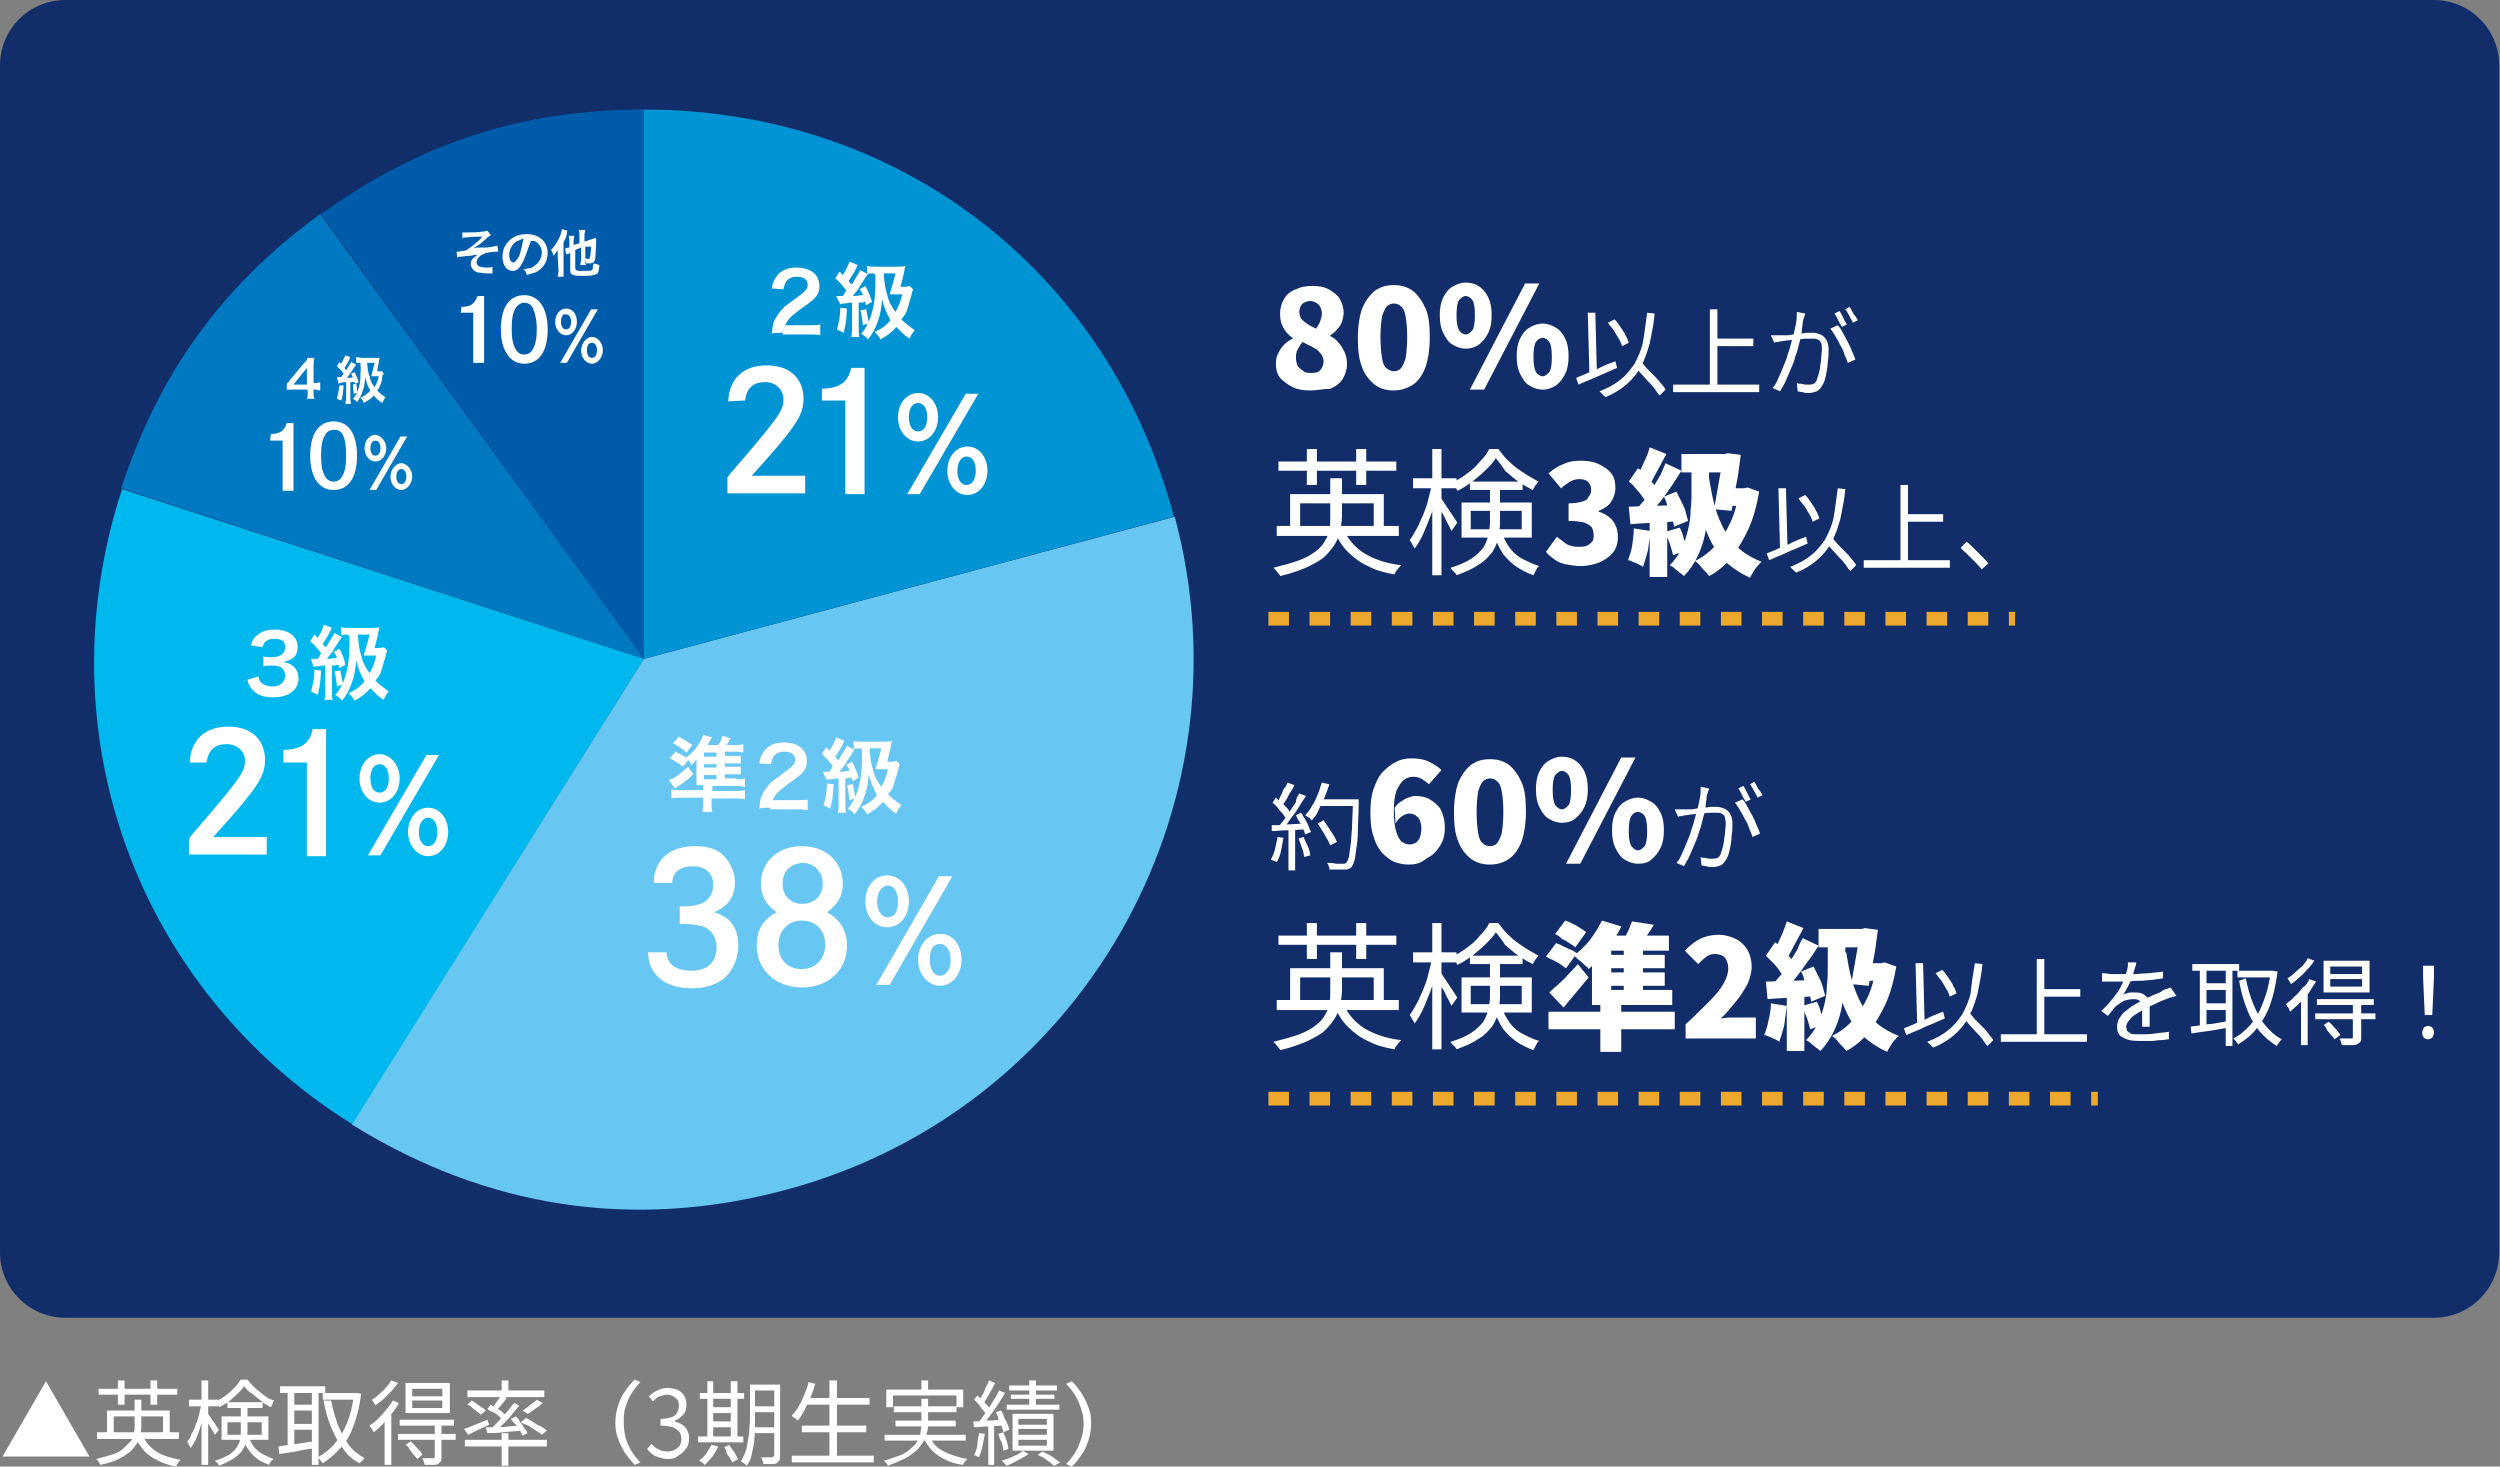
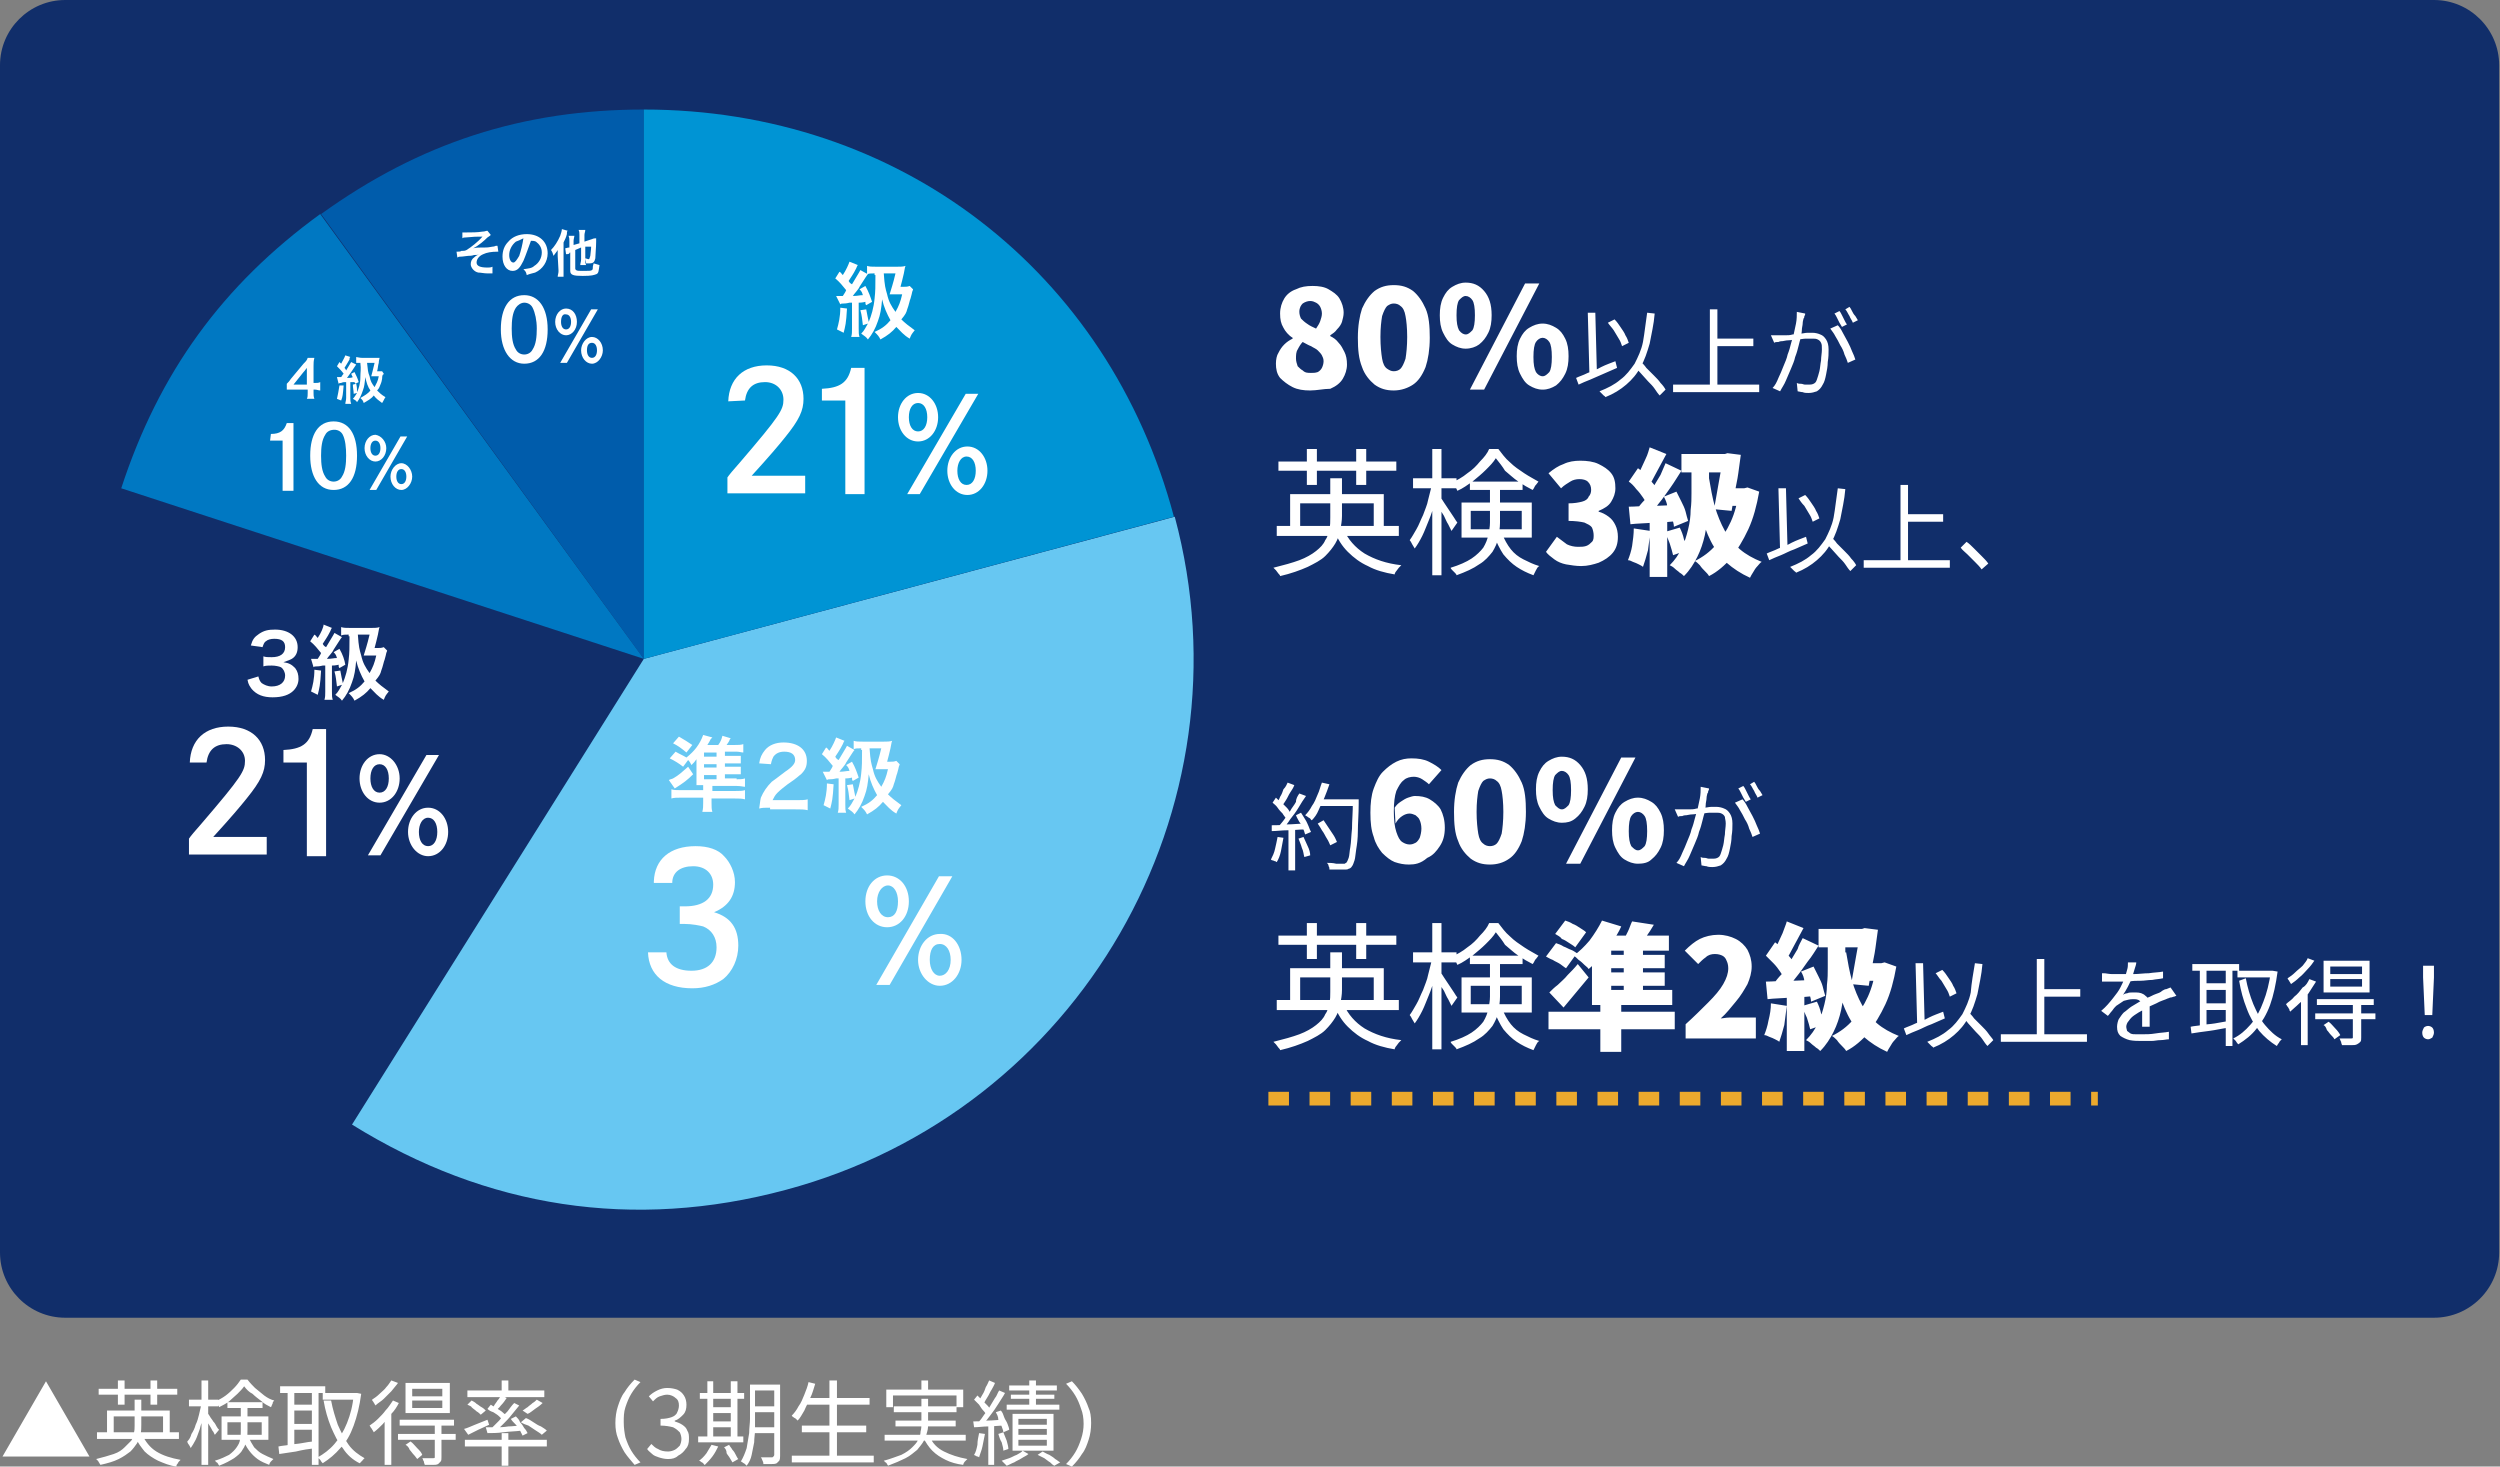
<svg xmlns="http://www.w3.org/2000/svg" xmlns:xlink="http://www.w3.org/1999/xlink" version="1.1" id="レイヤー_1" x="0px" y="0px" viewBox="0 0 299 175.4" style="enable-background:new 0 0 299 175.4;" xml:space="preserve">
  <rect x="0" y="0" width="299" height="175.4" fill="#808080" stroke="none" />
  <style type="text/css">
	.st0{fill:#112E6A;}
	.st1{fill:#FFFFFF;}
	.st2{fill:none;stroke:#ECA92D;stroke-width:1.639;stroke-dasharray:2.46,2.46;}
	.st3{clip-path:url(#SVGID_00000128480770499680149850000002604189227831276478_);}
	.st4{fill-rule:evenodd;clip-rule:evenodd;fill:#005CAB;}
	.st5{fill-rule:evenodd;clip-rule:evenodd;fill:#0078C2;}
	.st6{fill-rule:evenodd;clip-rule:evenodd;fill:#00B8EE;}
	.st7{fill-rule:evenodd;clip-rule:evenodd;fill:#67C7F2;}
	.st8{fill-rule:evenodd;clip-rule:evenodd;fill:#0094D4;}
</style>
  <g>
    <path class="st0" d="M7.8,0h283.3c4.3,0,7.8,3.5,7.8,7.8v142c0,4.3-3.5,7.8-7.8,7.8H7.8c-4.3,0-7.8-3.5-7.8-7.8V7.8   C0,3.5,3.5,0,7.8,0z" />
    <path class="st1" d="M156.7,46.7c-0.8,0-1.5-0.1-2.1-0.4c-0.6-0.3-1.1-0.7-1.5-1.1c-0.4-0.5-0.5-1.1-0.5-1.7c0-0.5,0.1-1,0.3-1.3   c0.2-0.4,0.4-0.7,0.7-1s0.6-0.5,1-0.7v-0.1c-0.5-0.3-0.9-0.8-1.1-1.2c-0.3-0.5-0.4-1-0.4-1.7c0-0.7,0.2-1.3,0.5-1.8   c0.3-0.5,0.8-0.9,1.4-1.1c0.6-0.3,1.2-0.4,2-0.4c0.7,0,1.4,0.1,1.9,0.4c0.5,0.3,1,0.6,1.3,1.1c0.3,0.5,0.5,1.1,0.5,1.7   c0,0.4-0.1,0.7-0.2,1.1c-0.1,0.3-0.3,0.6-0.6,0.9c-0.2,0.3-0.5,0.5-0.8,0.7v0.1c0.4,0.2,0.7,0.4,1,0.8c0.3,0.3,0.5,0.7,0.7,1.1   c0.2,0.4,0.3,0.9,0.3,1.5c0,0.6-0.2,1.2-0.5,1.7c-0.3,0.5-0.8,0.9-1.5,1.2C158.3,46.5,157.5,46.7,156.7,46.7z M157.4,39.3   c0.2-0.3,0.4-0.6,0.5-0.9c0.1-0.3,0.2-0.6,0.2-0.9c0-0.3-0.1-0.6-0.2-0.8c-0.1-0.2-0.3-0.4-0.5-0.5c-0.2-0.1-0.4-0.2-0.7-0.2   c-0.3,0-0.6,0.1-0.9,0.3c-0.2,0.2-0.4,0.5-0.4,1c0,0.3,0.1,0.6,0.2,0.8c0.2,0.2,0.4,0.4,0.7,0.6C156.7,39,157,39.1,157.4,39.3z    M156.8,44.6c0.3,0,0.5,0,0.8-0.1c0.2-0.1,0.4-0.3,0.5-0.5c0.1-0.2,0.2-0.5,0.2-0.8c0-0.3-0.1-0.5-0.2-0.7   c-0.1-0.2-0.3-0.4-0.5-0.6c-0.2-0.2-0.5-0.3-0.8-0.5c-0.3-0.1-0.6-0.3-1-0.5c-0.2,0.2-0.4,0.5-0.6,0.9c-0.2,0.3-0.2,0.7-0.2,1.1   c0,0.3,0.1,0.6,0.2,0.9c0.2,0.2,0.4,0.4,0.6,0.5C156.1,44.6,156.4,44.6,156.8,44.6z M166.7,46.7c-0.9,0-1.6-0.2-2.3-0.7   c-0.6-0.5-1.2-1.2-1.5-2.1c-0.4-1-0.5-2.1-0.5-3.5c0-1.4,0.2-2.6,0.5-3.5c0.4-0.9,0.9-1.6,1.5-2.1c0.7-0.5,1.4-0.7,2.3-0.7   c0.9,0,1.6,0.2,2.3,0.7c0.6,0.5,1.1,1.2,1.5,2.1c0.4,0.9,0.5,2.1,0.5,3.5c0,1.4-0.2,2.6-0.5,3.5c-0.4,1-0.9,1.7-1.5,2.1   S167.6,46.7,166.7,46.7z M166.7,44.4c0.3,0,0.6-0.1,0.8-0.3c0.2-0.2,0.4-0.6,0.6-1.2c0.1-0.6,0.2-1.5,0.2-2.6c0-1.1-0.1-2-0.2-2.5   c-0.1-0.6-0.3-1-0.6-1.2c-0.2-0.2-0.5-0.3-0.8-0.3c-0.3,0-0.5,0.1-0.8,0.3c-0.2,0.2-0.4,0.6-0.6,1.2c-0.1,0.6-0.2,1.4-0.2,2.5   c0,1.1,0.1,2,0.2,2.6c0.1,0.6,0.3,1,0.6,1.2C166.2,44.3,166.4,44.4,166.7,44.4z M175.3,41.7c-0.6,0-1.1-0.2-1.6-0.5   c-0.5-0.3-0.8-0.8-1.1-1.4c-0.3-0.6-0.4-1.3-0.4-2.1c0-0.8,0.1-1.5,0.4-2.1c0.3-0.6,0.6-1,1.1-1.3c0.5-0.3,1-0.5,1.6-0.5   c0.9,0,1.6,0.3,2.2,1c0.6,0.7,0.9,1.6,0.9,2.9c0,0.8-0.1,1.5-0.4,2.1c-0.3,0.6-0.6,1-1.1,1.4C176.5,41.5,175.9,41.7,175.3,41.7z    M175.3,40c0.3,0,0.5-0.2,0.8-0.5c0.2-0.3,0.3-0.9,0.3-1.8c0-0.9-0.1-1.5-0.3-1.8c-0.2-0.3-0.5-0.5-0.8-0.5c-0.3,0-0.5,0.2-0.8,0.5   c-0.2,0.3-0.3,0.9-0.3,1.8c0,0.9,0.1,1.4,0.3,1.8C174.8,39.9,175.1,40,175.3,40z M184.5,46.6c-0.6,0-1.1-0.2-1.6-0.5   c-0.5-0.3-0.8-0.8-1.1-1.4c-0.3-0.6-0.4-1.3-0.4-2.1c0-0.8,0.1-1.5,0.4-2.1c0.3-0.6,0.6-1,1.1-1.3c0.5-0.3,1-0.5,1.6-0.5   c0.6,0,1.1,0.2,1.6,0.5c0.5,0.3,0.8,0.7,1.1,1.3c0.3,0.6,0.4,1.3,0.4,2.1c0,0.8-0.1,1.5-0.4,2.1c-0.3,0.6-0.6,1-1.1,1.4   C185.6,46.4,185.1,46.6,184.5,46.6z M184.5,45c0.3,0,0.5-0.2,0.8-0.5c0.2-0.3,0.3-0.9,0.3-1.8c0-0.9-0.1-1.5-0.3-1.8   c-0.2-0.3-0.5-0.5-0.8-0.5s-0.6,0.2-0.8,0.5c-0.2,0.3-0.3,0.9-0.3,1.8c0,0.9,0.1,1.4,0.3,1.8C183.9,44.8,184.2,45,184.5,45z    M175.8,46.6l6.6-12.7h1.7l-6.6,12.7H175.8z M192.3,38.6l0.8-0.4c0.3,0.3,0.5,0.6,0.7,0.9c0.2,0.3,0.5,0.7,0.6,1   c0.2,0.3,0.3,0.6,0.4,0.9l-0.8,0.4c-0.1-0.3-0.2-0.6-0.4-0.9c-0.2-0.3-0.4-0.7-0.6-1C192.8,39.2,192.5,38.9,192.3,38.6z    M188.5,45.2c0.4-0.2,0.8-0.3,1.4-0.6c0.5-0.2,1.1-0.4,1.6-0.7c0.6-0.3,1.2-0.5,1.7-0.7l0.2,0.8c-0.5,0.2-1.1,0.5-1.6,0.7   c-0.5,0.2-1.1,0.5-1.6,0.7c-0.5,0.2-1,0.4-1.4,0.6L188.5,45.2z M195.4,43.7l0.7-0.6c0.3,0.3,0.6,0.6,0.8,0.9   c0.3,0.3,0.6,0.6,0.9,0.9c0.3,0.3,0.6,0.6,0.8,0.9c0.3,0.3,0.5,0.6,0.6,0.8l-0.7,0.7c-0.2-0.2-0.4-0.5-0.6-0.8   c-0.2-0.3-0.5-0.6-0.8-0.9c-0.3-0.3-0.6-0.7-0.9-1C195.9,44.3,195.7,44,195.4,43.7z M197,37.4l0.9,0.1c-0.1,1.3-0.4,2.5-0.6,3.6   c-0.3,1-0.6,2-1.1,2.8c-0.4,0.8-1,1.5-1.7,2.1c-0.7,0.6-1.5,1.1-2.5,1.5c0-0.1-0.1-0.1-0.2-0.2c-0.1-0.1-0.2-0.2-0.3-0.3   c-0.1-0.1-0.2-0.2-0.2-0.2c1-0.4,1.8-0.8,2.5-1.4c0.7-0.5,1.2-1.2,1.7-1.9c0.4-0.8,0.8-1.6,1-2.6C196.7,39.8,196.8,38.7,197,37.4z    M189.9,37.4l0.9,0L191,45l-0.9,0L189.9,37.4z M205,40.5h4.7v0.9H205V40.5z M200.1,46h10.3v0.9h-10.3V46z M204.5,37h0.9v9.4h-0.9   V37z M215.9,37.5c0,0.1,0,0.2-0.1,0.3c0,0.1,0,0.2-0.1,0.3c0,0.1-0.1,0.3-0.1,0.6c0,0.2-0.1,0.5-0.1,0.8c0,0.3-0.1,0.5-0.1,0.8   c-0.1,0.3-0.2,0.7-0.3,1.1c-0.1,0.4-0.2,0.8-0.4,1.3c-0.1,0.5-0.3,0.9-0.5,1.4c-0.2,0.5-0.4,0.9-0.6,1.4c-0.2,0.5-0.5,0.9-0.7,1.3   l-0.9-0.4c0.3-0.3,0.5-0.7,0.7-1.2c0.2-0.4,0.4-0.9,0.6-1.4c0.2-0.5,0.4-0.9,0.5-1.4c0.2-0.5,0.3-0.9,0.4-1.3   c0.1-0.4,0.2-0.7,0.3-1c0.1-0.5,0.2-0.9,0.3-1.4c0.1-0.5,0.1-1,0.1-1.4L215.9,37.5z M219.8,38.9c0.2,0.2,0.4,0.5,0.6,0.9   c0.2,0.4,0.4,0.7,0.6,1.1c0.2,0.4,0.4,0.8,0.5,1.1c0.2,0.4,0.3,0.7,0.4,1l-0.9,0.4c-0.1-0.3-0.2-0.6-0.4-1   c-0.1-0.4-0.3-0.8-0.5-1.1c-0.2-0.4-0.4-0.8-0.6-1.1c-0.2-0.4-0.4-0.6-0.6-0.9L219.8,38.9z M211.8,40.1c0.2,0,0.4,0,0.5,0   c0.2,0,0.3,0,0.5,0c0.2,0,0.4,0,0.7,0c0.3,0,0.6,0,0.9-0.1c0.3,0,0.6-0.1,0.9-0.1c0.3,0,0.6-0.1,0.9-0.1c0.3,0,0.5,0,0.6,0   c0.3,0,0.7,0.1,0.9,0.2c0.3,0.1,0.5,0.3,0.7,0.6c0.2,0.3,0.3,0.7,0.3,1.2c0,0.5,0,0.9-0.1,1.5c0,0.5-0.1,1-0.2,1.5   c-0.1,0.5-0.2,0.9-0.4,1.2c-0.2,0.4-0.4,0.6-0.7,0.8c-0.3,0.1-0.6,0.2-1,0.2c-0.2,0-0.5,0-0.7-0.1c-0.2,0-0.5-0.1-0.6-0.1l-0.1-1   c0.2,0.1,0.3,0.1,0.5,0.1c0.2,0,0.3,0.1,0.5,0.1c0.2,0,0.3,0,0.4,0c0.2,0,0.4,0,0.6-0.1c0.2-0.1,0.3-0.2,0.4-0.5   c0.1-0.3,0.2-0.6,0.3-1c0.1-0.4,0.1-0.8,0.2-1.3c0-0.4,0.1-0.9,0.1-1.3c0-0.4,0-0.6-0.1-0.8c-0.1-0.2-0.2-0.3-0.4-0.4   c-0.2-0.1-0.4-0.1-0.6-0.1c-0.2,0-0.5,0-0.8,0c-0.3,0-0.7,0.1-1.1,0.1c-0.4,0-0.7,0.1-1,0.1c-0.3,0-0.6,0.1-0.7,0.1   c-0.1,0-0.3,0-0.5,0.1c-0.2,0-0.4,0-0.5,0.1L211.8,40.1z M220,37.2c0.1,0.1,0.2,0.3,0.3,0.5c0.1,0.2,0.2,0.4,0.3,0.6   c0.1,0.2,0.2,0.4,0.3,0.5l-0.6,0.3c-0.1-0.2-0.2-0.3-0.3-0.5s-0.2-0.4-0.3-0.6c-0.1-0.2-0.2-0.4-0.3-0.5L220,37.2z M221.2,36.7   c0.1,0.1,0.2,0.3,0.3,0.5c0.1,0.2,0.2,0.4,0.4,0.6c0.1,0.2,0.2,0.3,0.3,0.5l-0.6,0.3c-0.1-0.3-0.3-0.5-0.4-0.8   c-0.2-0.3-0.3-0.6-0.5-0.8L221.2,36.7z M152.7,62.9h14.6v1.2h-14.6V62.9z M154.3,59.1h11.2v4.3h-1.2v-3.2h-8.8v3.2h-1.2V59.1z    M159.2,57.2h1.3v4.5c0,0.6-0.1,1.1-0.2,1.7c-0.1,0.5-0.3,1.1-0.6,1.6c-0.3,0.5-0.7,1-1.2,1.5c-0.5,0.5-1.3,0.9-2.1,1.3   c-0.9,0.4-2,0.8-3.3,1.1c0-0.1-0.1-0.2-0.2-0.3c-0.1-0.1-0.2-0.3-0.3-0.4c-0.1-0.1-0.2-0.2-0.3-0.3c1.2-0.3,2.3-0.6,3.1-0.9   c0.8-0.3,1.5-0.7,2-1.1c0.5-0.4,0.9-0.8,1.1-1.3c0.3-0.4,0.4-0.9,0.5-1.3c0.1-0.5,0.1-0.9,0.1-1.4V57.2z M160.7,63.3   c0.5,1.2,1.4,2.2,2.5,2.9c1.2,0.7,2.6,1.2,4.4,1.4c-0.1,0.1-0.2,0.2-0.3,0.3c-0.1,0.1-0.2,0.3-0.3,0.4c-0.1,0.1-0.2,0.3-0.2,0.4   c-1.2-0.2-2.3-0.5-3.2-1c-0.9-0.4-1.7-1-2.4-1.7c-0.7-0.7-1.2-1.5-1.6-2.5L160.7,63.3z M152.9,55.2h14.1v1.1h-14.1V55.2z    M156.3,53.7h1.2V58h-1.2V53.7z M162.2,53.7h1.2V58h-1.2V53.7z M169,57.2h5.2v1.2H169V57.2z M171.3,53.7h1.1v15.1h-1.1V53.7z    M171.3,57.9l0.8,0.2c-0.1,0.7-0.3,1.3-0.5,2c-0.2,0.7-0.4,1.4-0.7,2.1c-0.3,0.7-0.5,1.3-0.8,1.9c-0.3,0.6-0.6,1.1-0.9,1.5   c-0.1-0.2-0.2-0.3-0.3-0.5c-0.1-0.2-0.2-0.4-0.3-0.5c0.3-0.4,0.5-0.8,0.8-1.3c0.3-0.5,0.5-1.1,0.8-1.7c0.2-0.6,0.5-1.2,0.6-1.8   C171,59.1,171.1,58.5,171.3,57.9z M172.3,59.5c0.1,0.1,0.2,0.3,0.4,0.6c0.2,0.3,0.4,0.6,0.6,0.9c0.2,0.3,0.4,0.6,0.6,0.9   c0.2,0.3,0.3,0.5,0.4,0.6l-0.7,1c-0.1-0.2-0.2-0.4-0.4-0.8c-0.2-0.3-0.3-0.6-0.5-1c-0.2-0.3-0.4-0.7-0.6-0.9   c-0.2-0.3-0.3-0.5-0.4-0.7L172.3,59.5z M175.8,57.6h6.3v1h-6.3V57.6z M178.9,54.8c-0.3,0.5-0.7,0.9-1.2,1.4c-0.5,0.5-1,0.9-1.6,1.4   c-0.6,0.4-1.1,0.8-1.8,1.1c-0.1-0.2-0.1-0.3-0.3-0.5c-0.1-0.2-0.2-0.4-0.3-0.5c0.6-0.3,1.2-0.6,1.8-1.1c0.6-0.4,1.1-0.9,1.5-1.4   c0.5-0.5,0.9-1,1.1-1.5h1.1c0.4,0.5,0.8,1.1,1.4,1.6c0.5,0.5,1.1,0.9,1.7,1.3c0.6,0.4,1.2,0.7,1.7,1c-0.1,0.1-0.2,0.3-0.4,0.5   c-0.1,0.2-0.2,0.4-0.3,0.5c-0.6-0.3-1.1-0.6-1.7-1c-0.6-0.4-1.1-0.9-1.6-1.3C179.7,55.8,179.3,55.3,178.9,54.8z M175.9,61.1v2.2   h6.1v-2.2H175.9z M174.8,60.1h8.4v4.2h-8.4V60.1z M178.3,58.2h1.1v4.3c0,0.6-0.1,1.2-0.2,1.8c-0.1,0.6-0.4,1.2-0.7,1.7   c-0.4,0.5-0.9,1.1-1.6,1.5c-0.7,0.5-1.6,0.9-2.7,1.3c0-0.1-0.1-0.2-0.2-0.3c-0.1-0.1-0.2-0.2-0.3-0.3c-0.1-0.1-0.2-0.2-0.2-0.3   c1-0.3,1.9-0.7,2.5-1.1c0.6-0.4,1.1-0.9,1.4-1.3c0.3-0.5,0.5-1,0.6-1.5c0.1-0.5,0.2-1,0.2-1.5V58.2z M179.6,63.7   c0.3,0.8,0.7,1.5,1.1,2c0.4,0.5,0.9,0.9,1.5,1.2c0.6,0.3,1.2,0.6,1.9,0.8c-0.2,0.1-0.3,0.3-0.4,0.5c-0.1,0.2-0.2,0.4-0.3,0.6   c-0.8-0.3-1.4-0.6-2-1c-0.6-0.4-1.1-0.9-1.6-1.5c-0.4-0.6-0.8-1.4-1.2-2.4L179.6,63.7z M189.1,67.7c-0.6,0-1.2-0.1-1.8-0.2   c-0.5-0.1-1-0.3-1.4-0.6c-0.4-0.3-0.8-0.6-1-0.9l1.3-1.8c0.4,0.3,0.8,0.6,1.2,0.9c0.4,0.2,0.9,0.3,1.3,0.3c0.4,0,0.7,0,1-0.1   c0.3-0.1,0.5-0.3,0.7-0.5c0.2-0.2,0.2-0.5,0.2-0.8c0-0.3-0.1-0.7-0.2-0.9c-0.2-0.3-0.5-0.4-0.9-0.6c-0.4-0.1-1.1-0.2-1.9-0.2v-2.1   c0.7,0,1.2-0.1,1.6-0.2c0.4-0.1,0.7-0.3,0.8-0.6c0.2-0.2,0.3-0.5,0.3-0.8c0-0.4-0.1-0.7-0.4-1c-0.2-0.2-0.6-0.3-1-0.3   c-0.4,0-0.8,0.1-1.1,0.3c-0.3,0.2-0.7,0.4-1.1,0.8l-1.5-1.8c0.6-0.5,1.2-0.9,1.8-1.1c0.6-0.3,1.3-0.4,2-0.4c0.8,0,1.6,0.1,2.2,0.4   c0.6,0.3,1.1,0.6,1.5,1.1c0.4,0.5,0.5,1.1,0.5,1.8c0,0.6-0.2,1.1-0.5,1.6c-0.3,0.5-0.8,0.8-1.5,1.1v0.1c0.4,0.1,0.8,0.3,1.2,0.6   c0.4,0.3,0.6,0.6,0.8,1c0.2,0.4,0.3,0.9,0.3,1.4c0,0.8-0.2,1.4-0.6,1.9c-0.4,0.5-1,0.9-1.7,1.2C190.6,67.5,189.9,67.7,189.1,67.7z    M201.1,54.3h5.9v2.2h-5.9V54.3z M206.1,54.3h0.2l0.3-0.1l1.6,0.2c-0.1,0.7-0.2,1.4-0.3,2.2c-0.1,0.8-0.3,1.5-0.4,2.3   c-0.1,0.8-0.3,1.5-0.4,2.2l-2.1-0.2c0.1-0.5,0.2-1.1,0.3-1.7c0.1-0.6,0.2-1.2,0.3-1.7c0.1-0.6,0.2-1.1,0.3-1.6   c0.1-0.5,0.2-0.9,0.2-1.3V54.3z M206.6,58.4h2.4v2.1h-3L206.6,58.4z M208.2,58.4h0.4l0.4-0.1l1.4,0.5c-0.3,1.7-0.7,3.2-1.3,4.5   c-0.6,1.3-1.3,2.4-2,3.4c-0.8,0.9-1.7,1.7-2.7,2.2c-0.1-0.2-0.3-0.4-0.5-0.6c-0.2-0.2-0.4-0.4-0.6-0.7c-0.2-0.2-0.4-0.4-0.6-0.5   c1-0.5,1.8-1.1,2.5-1.9c0.7-0.8,1.3-1.7,1.8-2.8c0.5-1.1,0.8-2.3,1-3.7V58.4z M204.4,57.2c0.2,1.2,0.4,2.3,0.7,3.4   c0.3,1,0.7,2,1.2,2.9c0.5,0.9,1.1,1.6,1.8,2.2c0.7,0.6,1.6,1.1,2.6,1.5c-0.2,0.1-0.3,0.3-0.5,0.5c-0.2,0.2-0.4,0.5-0.5,0.7   c-0.2,0.3-0.3,0.5-0.4,0.7c-1.1-0.5-2-1.1-2.8-1.8c-0.7-0.7-1.4-1.6-1.9-2.6c-0.5-1-0.9-2.1-1.2-3.3c-0.3-1.2-0.6-2.5-0.8-3.9   L204.4,57.2z M197.3,53.5l2,0.8c-0.2,0.4-0.5,0.9-0.7,1.3c-0.2,0.4-0.5,0.9-0.7,1.3c-0.2,0.4-0.4,0.8-0.7,1.1l-1.6-0.7   c0.2-0.3,0.4-0.7,0.6-1.1c0.2-0.4,0.4-0.9,0.6-1.3C197.1,54.3,197.2,53.8,197.3,53.5z M199.2,55.4l1.9,0.9c-0.4,0.6-0.8,1.3-1.3,2   c-0.5,0.7-0.9,1.3-1.4,1.9c-0.5,0.6-0.9,1.2-1.3,1.6l-1.4-0.8c0.3-0.4,0.6-0.8,1-1.2c0.3-0.5,0.6-1,1-1.5c0.3-0.5,0.6-1,0.9-1.5   C198.8,56.3,199,55.9,199.2,55.4z M194.8,57.6l1.1-1.6c0.3,0.2,0.6,0.5,0.9,0.8c0.3,0.3,0.6,0.6,0.8,0.9c0.3,0.3,0.4,0.6,0.6,0.8   l-1.2,1.9c-0.1-0.3-0.3-0.6-0.5-0.9c-0.2-0.3-0.5-0.7-0.8-1C195.4,58.1,195.1,57.8,194.8,57.6z M199,59.4l1.5-0.6   c0.2,0.4,0.4,0.8,0.6,1.2c0.2,0.4,0.4,0.8,0.5,1.2c0.1,0.4,0.2,0.8,0.3,1.1l-1.7,0.7c0-0.3-0.1-0.7-0.3-1.1   c-0.1-0.4-0.3-0.9-0.5-1.3C199.4,60.2,199.2,59.8,199,59.4z M194.8,60.6c0.8,0,1.7-0.1,2.8-0.1c1.1,0,2.2-0.1,3.3-0.1l0,1.9   c-1,0.1-2.1,0.2-3.1,0.2c-1,0.1-2,0.1-2.8,0.2L194.8,60.6z M199.2,63.6l1.7-0.5c0.2,0.4,0.4,0.9,0.5,1.4c0.2,0.5,0.3,0.9,0.4,1.3   l-1.7,0.6c-0.1-0.4-0.2-0.8-0.4-1.4C199.5,64.5,199.3,64,199.2,63.6z M195.4,63.2l2,0.3c-0.1,0.8-0.2,1.6-0.3,2.3   c-0.2,0.8-0.4,1.4-0.6,2c-0.1-0.1-0.3-0.2-0.5-0.3c-0.2-0.1-0.4-0.2-0.7-0.3c-0.2-0.1-0.4-0.2-0.6-0.2c0.2-0.5,0.4-1.1,0.5-1.7   C195.3,64.6,195.4,63.9,195.4,63.2z M197.3,61.7h2.1V69h-2.1V61.7z M202.4,55.8h2V59c0,0.7,0,1.5-0.1,2.3c-0.1,0.9-0.2,1.7-0.4,2.7   c-0.2,0.9-0.5,1.8-0.9,2.6c-0.4,0.8-0.9,1.6-1.6,2.3c-0.1-0.1-0.3-0.3-0.5-0.4c-0.2-0.2-0.4-0.3-0.6-0.5c-0.2-0.2-0.4-0.3-0.6-0.4   c0.6-0.6,1.1-1.3,1.4-2c0.4-0.8,0.6-1.5,0.8-2.3c0.2-0.8,0.3-1.6,0.3-2.3c0.1-0.8,0.1-1.4,0.1-2V55.8z M215.1,59.6l0.8-0.4   c0.3,0.3,0.5,0.6,0.7,0.9c0.2,0.3,0.5,0.7,0.6,1c0.2,0.3,0.3,0.6,0.4,0.9l-0.8,0.4c-0.1-0.3-0.2-0.6-0.4-0.9   c-0.2-0.3-0.4-0.7-0.6-1C215.5,60.2,215.3,59.9,215.1,59.6z M211.3,66.2c0.4-0.2,0.8-0.3,1.4-0.6c0.5-0.2,1.1-0.4,1.6-0.7   c0.6-0.3,1.2-0.5,1.7-0.7l0.2,0.8c-0.5,0.2-1.1,0.5-1.6,0.7c-0.6,0.2-1.1,0.5-1.6,0.7c-0.5,0.2-1,0.4-1.4,0.6L211.3,66.2z    M218.2,64.7l0.7-0.6c0.3,0.3,0.6,0.6,0.8,0.9c0.3,0.3,0.6,0.6,0.9,0.9c0.3,0.3,0.6,0.6,0.8,0.9c0.3,0.3,0.5,0.6,0.6,0.8l-0.7,0.7   c-0.2-0.2-0.4-0.5-0.6-0.8c-0.2-0.3-0.5-0.6-0.8-0.9c-0.3-0.3-0.6-0.7-0.9-1C218.7,65.3,218.5,65,218.2,64.7z M219.8,58.4l0.9,0.1   c-0.1,1.3-0.4,2.5-0.6,3.6c-0.3,1-0.6,2-1.1,2.8c-0.4,0.8-1,1.5-1.7,2.1c-0.7,0.6-1.5,1.1-2.5,1.5c0-0.1-0.1-0.1-0.2-0.2   c-0.1-0.1-0.2-0.2-0.3-0.3c-0.1-0.1-0.2-0.2-0.2-0.2c1-0.4,1.8-0.8,2.5-1.4c0.7-0.5,1.2-1.2,1.7-1.9c0.4-0.8,0.8-1.6,1-2.6   C219.5,60.8,219.6,59.7,219.8,58.4z M212.7,58.4l0.9,0l0.2,7.6l-0.9,0L212.7,58.4z M227.7,61.5h4.7v0.9h-4.7V61.5z M222.9,67h10.3   v0.9h-10.3V67z M227.3,58h0.9v9.4h-0.9V58z M237,68.1c-0.2-0.3-0.5-0.6-0.8-0.9c-0.3-0.3-0.6-0.6-0.9-0.9c-0.3-0.3-0.6-0.5-0.8-0.8   l0.7-0.7c0.3,0.2,0.6,0.5,0.9,0.8c0.3,0.3,0.6,0.6,0.9,0.9c0.3,0.3,0.6,0.6,0.8,0.9L237,68.1z" />
-     <path class="st2" d="M151.7,74H241" />
    <path class="st2" d="M151.7,131.4h99.2" />
    <path class="st1" d="M157.6,98.5l0.7-0.4c0.2,0.3,0.4,0.6,0.6,0.9c0.2,0.3,0.4,0.6,0.6,0.9c0.2,0.3,0.3,0.6,0.4,0.8l-0.8,0.4   c-0.1-0.2-0.2-0.5-0.4-0.8c-0.2-0.3-0.3-0.6-0.6-1C158,99.1,157.8,98.8,157.6,98.5z M157.7,95.6h4.4v0.8h-4.4V95.6z M161.7,95.6   h0.8c0,0,0,0,0,0.1c0,0.1,0,0.1,0,0.2c0,0.1,0,0.1,0,0.2c0,1.3-0.1,2.4-0.1,3.3c0,0.9-0.1,1.6-0.2,2.2c-0.1,0.6-0.1,1-0.2,1.3   c-0.1,0.3-0.2,0.6-0.3,0.7c-0.1,0.2-0.3,0.3-0.4,0.3c-0.1,0.1-0.3,0.1-0.5,0.1c-0.2,0-0.5,0-0.8,0c-0.3,0-0.7,0-1,0   c0-0.1,0-0.3-0.1-0.4c0-0.2-0.1-0.3-0.2-0.4c0.4,0,0.7,0,1.1,0.1c0.3,0,0.6,0,0.7,0c0.1,0,0.2,0,0.3,0c0.1,0,0.1-0.1,0.2-0.1   c0.1-0.1,0.2-0.3,0.3-0.6c0.1-0.3,0.1-0.8,0.2-1.3c0.1-0.6,0.1-1.3,0.2-2.2c0-0.9,0.1-1.9,0.1-3.2V95.6z M158.1,93.6l0.9,0.2   c-0.2,0.6-0.4,1.1-0.6,1.6c-0.2,0.5-0.5,1-0.7,1.5s-0.5,0.9-0.8,1.2c-0.1,0-0.1-0.1-0.2-0.2c-0.1-0.1-0.2-0.1-0.3-0.2   c-0.1-0.1-0.2-0.1-0.3-0.2c0.3-0.3,0.6-0.7,0.8-1.1c0.3-0.4,0.5-0.9,0.7-1.4C157.8,94.6,157.9,94.1,158.1,93.6z M154,93.6l0.8,0.3   c-0.1,0.3-0.3,0.6-0.5,0.9c-0.2,0.3-0.3,0.6-0.5,0.9c-0.2,0.3-0.3,0.5-0.5,0.7l-0.6-0.3c0.1-0.2,0.3-0.5,0.4-0.8   c0.2-0.3,0.3-0.6,0.4-0.9C153.8,94.1,153.9,93.8,154,93.6z M155.4,94.9l0.8,0.3c-0.3,0.4-0.6,0.9-0.9,1.4c-0.3,0.5-0.6,0.9-1,1.4   c-0.3,0.5-0.6,0.8-0.9,1.2l-0.5-0.3c0.2-0.3,0.5-0.6,0.7-0.9c0.2-0.3,0.5-0.7,0.7-1c0.2-0.4,0.5-0.7,0.7-1.1   C155,95.5,155.2,95.2,155.4,94.9z M152.2,96l0.4-0.6c0.2,0.2,0.4,0.4,0.7,0.6c0.2,0.2,0.4,0.4,0.6,0.6c0.2,0.2,0.3,0.4,0.4,0.6   l-0.5,0.7c-0.1-0.2-0.3-0.4-0.4-0.6c-0.2-0.2-0.4-0.4-0.6-0.7S152.4,96.2,152.2,96z M155,97.5l0.6-0.3c0.2,0.3,0.3,0.5,0.5,0.8   c0.2,0.3,0.3,0.6,0.4,0.8c0.1,0.3,0.2,0.5,0.3,0.7l-0.7,0.3c-0.1-0.2-0.1-0.5-0.3-0.7c-0.1-0.3-0.2-0.6-0.4-0.8   C155.3,98.1,155.1,97.8,155,97.5z M152.1,98.7c0.5,0,1.1,0,1.8-0.1c0.7,0,1.5-0.1,2.2-0.1v0.7c-0.7,0-1.4,0.1-2.1,0.1   s-1.3,0.1-1.9,0.1L152.1,98.7z M155.3,100.3l0.6-0.2c0.2,0.4,0.3,0.7,0.5,1.1c0.2,0.4,0.3,0.8,0.3,1.1l-0.7,0.2   c-0.1-0.3-0.1-0.7-0.3-1.1C155.6,101,155.4,100.6,155.3,100.3z M152.8,100.1l0.7,0.1c-0.1,0.5-0.2,1.1-0.3,1.6   c-0.1,0.5-0.3,1-0.5,1.3c-0.1,0-0.1-0.1-0.2-0.1c-0.1,0-0.2-0.1-0.3-0.1c-0.1,0-0.2-0.1-0.2-0.1c0.2-0.4,0.4-0.8,0.5-1.3   C152.6,101.1,152.7,100.6,152.8,100.1z M154.1,99h0.8v5.1h-0.8V99z M168.5,103.4c-0.6,0-1.1-0.1-1.7-0.3c-0.5-0.2-1-0.6-1.5-1.1   c-0.4-0.5-0.8-1.1-1-1.9c-0.3-0.8-0.4-1.7-0.4-2.9c0-1.1,0.1-2.1,0.4-2.9c0.3-0.8,0.6-1.5,1.1-2c0.5-0.5,1-0.9,1.6-1.2   c0.6-0.3,1.2-0.4,1.8-0.4c0.8,0,1.5,0.1,2.1,0.4c0.6,0.3,1.1,0.6,1.5,1l-1.5,1.7c-0.2-0.2-0.5-0.4-0.8-0.6c-0.3-0.2-0.7-0.3-1-0.3   c-0.4,0-0.9,0.1-1.2,0.4c-0.4,0.3-0.6,0.7-0.9,1.3c-0.2,0.6-0.3,1.4-0.3,2.4c0,1.1,0.1,1.9,0.3,2.5c0.2,0.6,0.4,1,0.7,1.2   c0.3,0.2,0.6,0.3,0.9,0.3c0.3,0,0.5-0.1,0.7-0.2c0.2-0.1,0.4-0.4,0.5-0.6c0.1-0.3,0.2-0.7,0.2-1.1c0-0.4-0.1-0.8-0.2-1   c-0.1-0.3-0.3-0.4-0.5-0.6c-0.2-0.1-0.5-0.2-0.7-0.2c-0.3,0-0.6,0.1-0.9,0.3c-0.3,0.2-0.6,0.5-0.8,0.9l-0.1-1.9   c0.2-0.3,0.4-0.5,0.7-0.7c0.3-0.2,0.6-0.4,0.9-0.5c0.3-0.1,0.6-0.2,0.8-0.2c0.7,0,1.3,0.1,1.8,0.4c0.5,0.3,1,0.7,1.3,1.2   c0.3,0.6,0.5,1.3,0.5,2.2c0,0.9-0.2,1.6-0.6,2.2c-0.4,0.6-0.8,1.1-1.5,1.4C169.9,103.3,169.2,103.4,168.5,103.4z M178.2,103.4   c-0.9,0-1.6-0.2-2.3-0.7c-0.6-0.5-1.2-1.2-1.5-2.1c-0.4-0.9-0.5-2.1-0.5-3.5s0.2-2.6,0.5-3.5c0.4-0.9,0.9-1.6,1.5-2.1   c0.7-0.5,1.4-0.7,2.3-0.7c0.9,0,1.6,0.2,2.3,0.7c0.6,0.5,1.1,1.2,1.5,2.1c0.4,0.9,0.5,2.1,0.5,3.5s-0.2,2.6-0.5,3.5   c-0.4,1-0.9,1.7-1.5,2.1C179.8,103.2,179,103.4,178.2,103.4z M178.2,101.2c0.3,0,0.6-0.1,0.8-0.3c0.2-0.2,0.4-0.6,0.6-1.2   c0.1-0.6,0.2-1.5,0.2-2.6s-0.1-2-0.2-2.5c-0.1-0.6-0.3-1-0.6-1.2c-0.2-0.2-0.5-0.3-0.8-0.3c-0.3,0-0.5,0.1-0.8,0.3   c-0.2,0.2-0.4,0.6-0.6,1.2c-0.1,0.6-0.2,1.4-0.2,2.5s0.1,2,0.2,2.6c0.1,0.6,0.3,1,0.6,1.2C177.6,101.1,177.9,101.2,178.2,101.2z    M186.8,98.4c-0.6,0-1.1-0.2-1.6-0.5c-0.5-0.3-0.8-0.8-1.1-1.4c-0.3-0.6-0.4-1.3-0.4-2.1c0-0.8,0.1-1.5,0.4-2.1   c0.3-0.6,0.6-1,1.1-1.3c0.5-0.3,1-0.5,1.6-0.5c0.9,0,1.6,0.3,2.2,1c0.6,0.7,0.9,1.6,0.9,2.9c0,0.8-0.1,1.5-0.4,2.1   c-0.3,0.6-0.6,1-1.1,1.4C187.9,98.3,187.4,98.4,186.8,98.4z M186.8,96.8c0.3,0,0.5-0.2,0.8-0.5c0.2-0.3,0.3-0.9,0.3-1.8   c0-0.9-0.1-1.5-0.3-1.8c-0.2-0.3-0.5-0.5-0.8-0.5c-0.3,0-0.5,0.2-0.8,0.5c-0.2,0.3-0.3,0.9-0.3,1.8c0,0.9,0.1,1.4,0.3,1.8   C186.3,96.6,186.5,96.8,186.8,96.8z M195.9,103.3c-0.6,0-1.1-0.2-1.6-0.5c-0.5-0.3-0.8-0.8-1.1-1.4c-0.3-0.6-0.4-1.3-0.4-2.1   c0-0.8,0.1-1.5,0.4-2.1c0.3-0.6,0.6-1,1.1-1.3c0.5-0.3,1-0.5,1.6-0.5c0.6,0,1.1,0.2,1.6,0.5c0.5,0.3,0.8,0.7,1.1,1.3   c0.3,0.6,0.4,1.3,0.4,2.1c0,0.8-0.1,1.5-0.4,2.1c-0.3,0.6-0.6,1-1.1,1.4C197.1,103.2,196.5,103.3,195.9,103.3z M195.9,101.7   c0.3,0,0.5-0.2,0.8-0.5c0.2-0.3,0.3-0.9,0.3-1.8c0-0.9-0.1-1.5-0.3-1.8c-0.2-0.3-0.5-0.5-0.8-0.5s-0.6,0.2-0.8,0.5   c-0.2,0.3-0.3,0.9-0.3,1.8c0,0.9,0.1,1.4,0.3,1.8C195.4,101.5,195.6,101.7,195.9,101.7z M187.3,103.3l6.6-12.7h1.7l-6.6,12.7H187.3   z M204.4,94.3c0,0.1,0,0.2-0.1,0.3c0,0.1,0,0.2-0.1,0.3c0,0.1-0.1,0.3-0.1,0.6c0,0.2-0.1,0.5-0.1,0.8c0,0.3-0.1,0.5-0.1,0.8   c-0.1,0.3-0.2,0.7-0.3,1.1c-0.1,0.4-0.2,0.8-0.4,1.3c-0.1,0.5-0.3,0.9-0.5,1.4c-0.2,0.5-0.4,0.9-0.6,1.4c-0.2,0.5-0.5,0.9-0.7,1.3   l-0.9-0.4c0.3-0.3,0.5-0.7,0.7-1.2c0.2-0.4,0.4-0.9,0.6-1.4c0.2-0.5,0.4-0.9,0.5-1.4c0.2-0.5,0.3-0.9,0.4-1.3   c0.1-0.4,0.2-0.7,0.3-1c0.1-0.5,0.2-0.9,0.3-1.4c0.1-0.5,0.1-1,0.1-1.4L204.4,94.3z M208.4,95.6c0.2,0.2,0.4,0.5,0.6,0.9   c0.2,0.4,0.4,0.7,0.6,1.1c0.2,0.4,0.4,0.8,0.5,1.1c0.2,0.4,0.3,0.7,0.4,1l-0.9,0.4c-0.1-0.3-0.2-0.6-0.4-1   c-0.1-0.4-0.3-0.8-0.5-1.1c-0.2-0.4-0.4-0.8-0.6-1.1c-0.2-0.4-0.4-0.6-0.6-0.9L208.4,95.6z M200.3,96.8c0.2,0,0.4,0,0.5,0   c0.2,0,0.3,0,0.5,0c0.2,0,0.4,0,0.7,0c0.3,0,0.6,0,0.9-0.1c0.3,0,0.6-0.1,0.9-0.1c0.3,0,0.6-0.1,0.9-0.1c0.3,0,0.5,0,0.6,0   c0.3,0,0.7,0.1,0.9,0.2c0.3,0.1,0.5,0.3,0.7,0.6c0.2,0.3,0.3,0.7,0.3,1.2c0,0.5,0,0.9-0.1,1.5c0,0.5-0.1,1-0.2,1.5   c-0.1,0.5-0.2,0.9-0.4,1.2c-0.2,0.4-0.4,0.6-0.7,0.8c-0.3,0.1-0.6,0.2-1,0.2c-0.2,0-0.5,0-0.7-0.1c-0.2,0-0.5-0.1-0.6-0.1l-0.1-1   c0.2,0.1,0.3,0.1,0.5,0.1c0.2,0,0.3,0.1,0.5,0.1c0.2,0,0.3,0,0.4,0c0.2,0,0.4,0,0.6-0.1c0.2-0.1,0.3-0.2,0.4-0.5   c0.1-0.3,0.2-0.6,0.3-1c0.1-0.4,0.1-0.8,0.2-1.3c0-0.4,0.1-0.9,0.1-1.3c0-0.4-0.1-0.6-0.1-0.8c-0.1-0.2-0.2-0.3-0.4-0.4   c-0.2-0.1-0.4-0.1-0.6-0.1c-0.2,0-0.5,0-0.8,0c-0.3,0-0.7,0.1-1.1,0.1c-0.4,0-0.7,0.1-1,0.1c-0.3,0-0.6,0.1-0.7,0.1   c-0.1,0-0.3,0-0.5,0.1c-0.2,0-0.4,0-0.5,0.1L200.3,96.8z M208.5,94c0.1,0.1,0.2,0.3,0.3,0.5c0.1,0.2,0.2,0.4,0.3,0.6   c0.1,0.2,0.2,0.4,0.3,0.5l-0.6,0.3c-0.1-0.2-0.2-0.3-0.3-0.5c-0.1-0.2-0.2-0.4-0.3-0.6c-0.1-0.2-0.2-0.4-0.3-0.5L208.5,94z    M209.8,93.5c0.1,0.1,0.2,0.3,0.3,0.5c0.1,0.2,0.2,0.4,0.4,0.6c0.1,0.2,0.2,0.3,0.3,0.5l-0.6,0.3c-0.1-0.3-0.3-0.5-0.4-0.8   c-0.2-0.3-0.3-0.6-0.5-0.8L209.8,93.5z M152.7,119.6h14.6v1.2h-14.6V119.6z M154.3,115.8h11.2v4.3h-1.2v-3.2h-8.8v3.2h-1.2V115.8z    M159.2,113.9h1.3v4.5c0,0.6-0.1,1.1-0.2,1.7c-0.1,0.5-0.3,1.1-0.6,1.6c-0.3,0.5-0.7,1-1.2,1.5c-0.5,0.5-1.3,0.9-2.1,1.3   c-0.9,0.4-2,0.8-3.3,1.1c0-0.1-0.1-0.2-0.2-0.3c-0.1-0.1-0.2-0.3-0.3-0.4c-0.1-0.1-0.2-0.2-0.3-0.3c1.2-0.3,2.3-0.6,3.1-0.9   c0.8-0.3,1.5-0.7,2-1.1c0.5-0.4,0.9-0.8,1.1-1.3c0.3-0.4,0.4-0.9,0.5-1.3c0.1-0.5,0.1-0.9,0.1-1.4V113.9z M160.7,120.1   c0.5,1.2,1.4,2.2,2.5,2.9c1.2,0.7,2.6,1.2,4.4,1.4c-0.1,0.1-0.2,0.2-0.3,0.3c-0.1,0.1-0.2,0.3-0.3,0.4c-0.1,0.1-0.2,0.3-0.2,0.4   c-1.2-0.2-2.3-0.5-3.2-1c-0.9-0.4-1.7-1-2.4-1.7c-0.7-0.7-1.2-1.5-1.6-2.5L160.7,120.1z M152.9,111.9h14.1v1.1h-14.1V111.9z    M156.3,110.4h1.2v4.3h-1.2V110.4z M162.2,110.4h1.2v4.3h-1.2V110.4z M169,113.9h5.2v1.2H169V113.9z M171.3,110.4h1.1v15.1h-1.1   V110.4z M171.3,114.7l0.8,0.2c-0.1,0.7-0.3,1.3-0.5,2c-0.2,0.7-0.4,1.4-0.7,2.1c-0.3,0.7-0.5,1.3-0.8,1.9c-0.3,0.6-0.6,1.1-0.9,1.5   c-0.1-0.2-0.2-0.3-0.3-0.5c-0.1-0.2-0.2-0.4-0.3-0.5c0.3-0.4,0.5-0.8,0.8-1.3c0.3-0.5,0.5-1.1,0.8-1.7c0.2-0.6,0.5-1.2,0.6-1.8   C171,115.9,171.1,115.3,171.3,114.7z M172.3,116.3c0.1,0.1,0.2,0.3,0.4,0.6c0.2,0.3,0.4,0.6,0.6,0.9c0.2,0.3,0.4,0.6,0.6,0.9   c0.2,0.3,0.3,0.5,0.4,0.6l-0.7,1c-0.1-0.2-0.2-0.4-0.4-0.8c-0.2-0.3-0.3-0.6-0.5-1c-0.2-0.3-0.4-0.6-0.6-0.9   c-0.2-0.3-0.3-0.5-0.4-0.7L172.3,116.3z M175.8,114.3h6.3v1h-6.3V114.3z M178.9,111.5c-0.3,0.5-0.7,0.9-1.2,1.4   c-0.5,0.5-1,0.9-1.6,1.4c-0.6,0.4-1.1,0.8-1.8,1.1c-0.1-0.2-0.1-0.3-0.3-0.5c-0.1-0.2-0.2-0.4-0.3-0.5c0.6-0.3,1.2-0.6,1.8-1.1   c0.6-0.4,1.1-0.9,1.5-1.4c0.5-0.5,0.9-1,1.1-1.5h1.1c0.4,0.5,0.8,1.1,1.4,1.6c0.5,0.5,1.1,0.9,1.7,1.3c0.6,0.4,1.2,0.7,1.7,1   c-0.1,0.1-0.2,0.3-0.4,0.5c-0.1,0.2-0.2,0.4-0.3,0.5c-0.6-0.3-1.1-0.6-1.7-1c-0.6-0.4-1.1-0.9-1.6-1.3   C179.7,112.5,179.3,112,178.9,111.5z M175.9,117.9v2.2h6.1v-2.2H175.9z M174.8,116.9h8.4v4.2h-8.4V116.9z M178.3,114.9h1.1v4.3   c0,0.6-0.1,1.2-0.2,1.8c-0.1,0.6-0.4,1.2-0.7,1.7c-0.4,0.5-0.9,1.1-1.6,1.5c-0.7,0.5-1.6,0.9-2.7,1.3c0-0.1-0.1-0.2-0.2-0.3   c-0.1-0.1-0.2-0.2-0.3-0.3c-0.1-0.1-0.2-0.2-0.2-0.3c1-0.3,1.9-0.7,2.5-1.1c0.6-0.4,1.1-0.9,1.4-1.3c0.3-0.5,0.5-1,0.6-1.5   c0.1-0.5,0.2-1,0.2-1.5V114.9z M179.6,120.5c0.3,0.8,0.7,1.5,1.1,2c0.4,0.5,0.9,0.9,1.5,1.2c0.6,0.3,1.2,0.6,1.9,0.8   c-0.2,0.1-0.3,0.3-0.4,0.5c-0.1,0.2-0.2,0.4-0.3,0.6c-0.8-0.3-1.4-0.6-2-1c-0.6-0.4-1.1-0.9-1.6-1.5c-0.4-0.6-0.8-1.4-1.2-2.4   L179.6,120.5z M186,111.7l1.2-1.6c0.3,0.1,0.6,0.2,0.9,0.4c0.3,0.1,0.6,0.3,0.9,0.5c0.3,0.2,0.5,0.3,0.7,0.5l-1.3,1.8   c-0.2-0.2-0.4-0.3-0.7-0.5c-0.3-0.2-0.6-0.4-0.9-0.5C186.6,112,186.3,111.9,186,111.7z M184.9,114.4l1.2-1.6   c0.3,0.1,0.6,0.2,0.9,0.4c0.3,0.1,0.6,0.3,0.9,0.4s0.5,0.3,0.7,0.4l-1.3,1.8c-0.2-0.1-0.4-0.3-0.7-0.5c-0.3-0.2-0.6-0.3-0.9-0.5   C185.4,114.7,185.1,114.5,184.9,114.4z M185.3,118.7c0.3-0.3,0.6-0.6,1-0.9c0.4-0.4,0.8-0.7,1.2-1.2c0.4-0.4,0.8-0.8,1.2-1.3   l1.3,1.6c-0.5,0.6-1,1.2-1.5,1.8c-0.5,0.6-1,1.2-1.5,1.8L185.3,118.7z M191.4,120.1h2.5v5.7h-2.5V120.1z M185.2,121h15.1v2.1h-15.1   V121z M191.6,110.1l2.3,0.7c-0.3,0.7-0.7,1.3-1.1,1.9c-0.4,0.6-0.9,1.2-1.4,1.8c-0.5,0.5-0.9,1-1.4,1.4c-0.1-0.2-0.3-0.3-0.5-0.5   c-0.2-0.2-0.4-0.4-0.7-0.6c-0.2-0.2-0.4-0.4-0.6-0.5c0.7-0.5,1.3-1.1,1.9-1.8C190.7,111.7,191.2,110.9,191.6,110.1z M190.4,113.4   l2.3-1.5v7h-2.3V113.4z M191.5,111.9h8.1v1.8h-9.2L191.5,111.9z M190.4,118.4h9.6v1.8h-9.6V118.4z M191.3,114.2h7.8v1.6h-7.8V114.2   z M191.3,116.3h7.8v1.6h-7.8V116.3z M194.2,112.7h2.3v6.4h-2.3V112.7z M195.2,110.2l2.6,0.4c-0.3,0.5-0.6,1-0.9,1.4   c-0.3,0.4-0.6,0.8-0.9,1.1l-1.9-0.5c0.2-0.4,0.4-0.8,0.6-1.2C194.9,111,195,110.6,195.2,110.2z M201.6,124.2v-1.7   c1-0.9,1.9-1.8,2.7-2.6c0.8-0.8,1.4-1.5,1.8-2.2c0.4-0.7,0.6-1.3,0.6-1.9c0-0.4-0.1-0.7-0.2-0.9c-0.1-0.3-0.3-0.5-0.5-0.6   c-0.2-0.1-0.5-0.2-0.9-0.2c-0.4,0-0.8,0.1-1.1,0.4c-0.3,0.2-0.6,0.5-0.9,0.8l-1.6-1.6c0.6-0.6,1.2-1.1,1.8-1.4   c0.6-0.3,1.4-0.5,2.2-0.5c0.8,0,1.5,0.2,2.1,0.5s1.1,0.8,1.4,1.3c0.3,0.6,0.5,1.2,0.5,2c0,0.7-0.2,1.4-0.5,2.1   c-0.4,0.7-0.8,1.4-1.4,2.1c-0.6,0.7-1.1,1.4-1.8,2c0.3,0,0.6-0.1,1-0.1c0.4,0,0.7,0,1,0h2.2v2.5H201.6z M217.5,111.1h5.9v2.2h-5.9   V111.1z M222.5,111.1h0.2l0.3-0.1l1.6,0.2c-0.1,0.7-0.2,1.4-0.3,2.2c-0.1,0.8-0.3,1.5-0.4,2.3c-0.1,0.8-0.3,1.5-0.4,2.2l-2.1-0.2   c0.1-0.5,0.2-1.1,0.3-1.7c0.1-0.6,0.2-1.2,0.3-1.7c0.1-0.6,0.2-1.1,0.3-1.6c0.1-0.5,0.2-0.9,0.2-1.3V111.1z M223,115.2h2.4v2.1h-3   L223,115.2z M224.6,115.2h0.4l0.4-0.1l1.4,0.5c-0.3,1.7-0.7,3.2-1.3,4.5c-0.6,1.3-1.3,2.4-2,3.4c-0.8,0.9-1.7,1.7-2.7,2.2   c-0.1-0.2-0.3-0.4-0.5-0.6c-0.2-0.2-0.4-0.4-0.6-0.7c-0.2-0.2-0.4-0.4-0.6-0.5c1-0.5,1.8-1.1,2.5-1.9c0.7-0.8,1.3-1.7,1.8-2.8   c0.5-1.1,0.8-2.3,1-3.7V115.2z M220.8,113.9c0.2,1.2,0.4,2.3,0.7,3.4c0.3,1,0.7,2,1.2,2.9c0.5,0.9,1.1,1.6,1.8,2.2   c0.7,0.6,1.6,1.1,2.6,1.5c-0.2,0.1-0.3,0.3-0.5,0.5c-0.2,0.2-0.4,0.5-0.5,0.7c-0.2,0.3-0.3,0.5-0.4,0.7c-1.1-0.5-2-1.1-2.8-1.8   c-0.7-0.7-1.4-1.6-1.9-2.6c-0.5-1-0.9-2.1-1.2-3.3c-0.3-1.2-0.6-2.5-0.8-3.9L220.8,113.9z M213.7,110.2l2,0.8   c-0.2,0.4-0.5,0.9-0.7,1.3c-0.2,0.4-0.5,0.9-0.7,1.3c-0.2,0.4-0.4,0.8-0.7,1.1l-1.6-0.7c0.2-0.3,0.4-0.7,0.6-1.1   c0.2-0.4,0.4-0.9,0.6-1.3C213.4,111,213.6,110.6,213.7,110.2z M215.6,112.2l1.9,0.9c-0.4,0.6-0.8,1.3-1.3,1.9   c-0.5,0.7-0.9,1.3-1.4,1.9c-0.5,0.6-0.9,1.2-1.3,1.6l-1.4-0.8c0.3-0.4,0.6-0.8,1-1.2c0.3-0.5,0.6-1,1-1.5c0.3-0.5,0.6-1,0.9-1.5   C215.1,113.1,215.4,112.6,215.6,112.2z M211.2,114.3l1.1-1.6c0.3,0.2,0.6,0.5,0.9,0.8c0.3,0.3,0.6,0.6,0.8,0.9   c0.3,0.3,0.4,0.6,0.6,0.8l-1.2,1.9c-0.1-0.3-0.3-0.6-0.5-0.9c-0.2-0.3-0.5-0.7-0.8-1C211.8,114.9,211.5,114.6,211.2,114.3z    M215.4,116.2l1.5-0.6c0.2,0.4,0.4,0.8,0.6,1.2c0.2,0.4,0.4,0.8,0.5,1.2c0.1,0.4,0.2,0.8,0.3,1.1l-1.7,0.7c0-0.3-0.1-0.7-0.3-1.1   c-0.1-0.4-0.3-0.9-0.5-1.3C215.8,117,215.6,116.5,215.4,116.2z M211.2,117.4c0.8,0,1.7-0.1,2.8-0.1c1.1,0,2.2-0.1,3.3-0.1l0,1.9   c-1,0.1-2.1,0.2-3.1,0.2c-1,0.1-2,0.1-2.8,0.2L211.2,117.4z M215.6,120.3l1.7-0.5c0.2,0.4,0.4,0.9,0.5,1.4c0.2,0.5,0.3,0.9,0.4,1.3   l-1.7,0.6c-0.1-0.4-0.2-0.8-0.4-1.4C215.9,121.3,215.7,120.8,215.6,120.3z M211.8,120l1.9,0.3c-0.1,0.8-0.2,1.6-0.3,2.3   c-0.2,0.8-0.4,1.4-0.6,2c-0.1-0.1-0.3-0.2-0.5-0.3c-0.2-0.1-0.4-0.2-0.7-0.3c-0.2-0.1-0.4-0.2-0.6-0.2c0.2-0.5,0.4-1.1,0.5-1.7   C211.7,121.3,211.8,120.7,211.8,120z M213.7,118.4h2.1v7.3h-2.1V118.4z M218.7,112.6h2v3.2c0,0.7,0,1.5-0.1,2.3   c-0.1,0.9-0.2,1.7-0.4,2.7c-0.2,0.9-0.5,1.8-0.9,2.6c-0.4,0.8-0.9,1.6-1.6,2.3c-0.1-0.1-0.3-0.3-0.5-0.4c-0.2-0.2-0.4-0.3-0.6-0.5   c-0.2-0.2-0.4-0.3-0.6-0.4c0.6-0.6,1.1-1.3,1.4-2c0.4-0.8,0.6-1.5,0.8-2.3s0.3-1.6,0.3-2.3c0.1-0.8,0.1-1.4,0.1-2V112.6z    M231.5,116.4l0.8-0.4c0.3,0.3,0.5,0.6,0.7,0.9c0.2,0.3,0.5,0.7,0.6,1c0.2,0.3,0.3,0.6,0.4,0.9l-0.8,0.4c-0.1-0.3-0.2-0.6-0.4-0.9   c-0.2-0.3-0.4-0.7-0.6-1C231.9,117,231.7,116.6,231.5,116.4z M227.7,123c0.4-0.2,0.8-0.3,1.4-0.6c0.5-0.2,1.1-0.4,1.6-0.7   c0.6-0.3,1.2-0.5,1.7-0.7l0.2,0.8c-0.5,0.2-1.1,0.5-1.6,0.7c-0.6,0.2-1.1,0.5-1.6,0.7c-0.5,0.2-1,0.4-1.4,0.6L227.7,123z    M234.6,121.5l0.7-0.6c0.3,0.3,0.6,0.6,0.8,0.9c0.3,0.3,0.6,0.6,0.9,0.9c0.3,0.3,0.6,0.6,0.8,0.9s0.5,0.6,0.6,0.8l-0.7,0.7   c-0.2-0.2-0.4-0.5-0.6-0.8c-0.2-0.3-0.5-0.6-0.8-0.9c-0.3-0.3-0.6-0.7-0.9-1C235.1,122,234.8,121.7,234.6,121.5z M236.2,115.2   l0.9,0.1c-0.1,1.3-0.4,2.5-0.6,3.6c-0.3,1-0.6,2-1.1,2.8c-0.4,0.8-1,1.5-1.7,2.1c-0.7,0.6-1.5,1.1-2.5,1.5c0-0.1-0.1-0.1-0.2-0.2   c-0.1-0.1-0.2-0.2-0.3-0.3c-0.1-0.1-0.2-0.2-0.2-0.2c1-0.4,1.8-0.8,2.5-1.4c0.7-0.5,1.2-1.2,1.7-1.9c0.4-0.8,0.8-1.6,1-2.6   C235.8,117.5,236,116.4,236.2,115.2z M229.1,115.2l0.9,0l0.2,7.6l-0.9,0L229.1,115.2z M244.1,118.3h4.7v0.9h-4.7V118.3z    M239.3,123.7h10.3v0.9h-10.3V123.7z M243.6,114.7h0.9v9.4h-0.9V114.7z M255.5,115.1c0,0.2-0.1,0.5-0.2,0.8c-0.1,0.3-0.2,0.7-0.3,1   c-0.1,0.3-0.3,0.7-0.5,1.1c-0.2,0.4-0.4,0.7-0.6,1c0.1-0.1,0.3-0.2,0.5-0.2c0.2-0.1,0.4-0.1,0.6-0.1c0.2,0,0.4,0,0.5,0   c0.4,0,0.8,0.1,1.1,0.4c0.3,0.2,0.5,0.6,0.5,1.1c0,0.1,0,0.3,0,0.6c0,0.2,0,0.5,0,0.7c0,0.2,0,0.5,0,0.7c0,0.2,0,0.4,0,0.6h-0.9   c0-0.2,0-0.3,0-0.5c0-0.2,0-0.4,0-0.7c0-0.2,0-0.4,0-0.7c0-0.2,0-0.4,0-0.5c0-0.3-0.1-0.6-0.3-0.7c-0.2-0.2-0.5-0.2-0.8-0.2   c-0.4,0-0.7,0.1-1.1,0.2c-0.3,0.2-0.6,0.4-0.9,0.6c-0.2,0.2-0.3,0.3-0.5,0.6c-0.2,0.2-0.3,0.4-0.5,0.6l-0.8-0.6   c0.6-0.5,1-1,1.4-1.5c0.4-0.5,0.7-0.9,0.9-1.3c0.2-0.4,0.4-0.8,0.5-1.1c0.1-0.3,0.2-0.6,0.3-1c0.1-0.3,0.1-0.6,0.1-0.9L255.5,115.1   z M251.6,116.4c0.3,0,0.6,0.1,1,0.1c0.4,0,0.7,0,0.9,0c0.5,0,1.1,0,1.7,0c0.6,0,1.2-0.1,1.8-0.1c0.6-0.1,1.2-0.1,1.7-0.2l0,0.8   c-0.4,0.1-0.8,0.1-1.3,0.2c-0.5,0-0.9,0.1-1.4,0.1c-0.5,0-0.9,0-1.4,0.1c-0.4,0-0.8,0-1.2,0c-0.2,0-0.3,0-0.6,0c-0.2,0-0.4,0-0.7,0   c-0.2,0-0.5,0-0.7,0V116.4z M260.3,119.1c-0.1,0-0.2,0.1-0.3,0.1c-0.1,0-0.2,0.1-0.4,0.1c-0.1,0-0.2,0.1-0.3,0.1   c-0.4,0.2-0.9,0.3-1.4,0.6c-0.5,0.2-1.1,0.5-1.6,0.8c-0.4,0.2-0.7,0.4-1,0.6c-0.3,0.2-0.5,0.4-0.7,0.7c-0.2,0.2-0.3,0.5-0.3,0.7   c0,0.2,0.1,0.4,0.1,0.5c0.1,0.1,0.3,0.2,0.4,0.3c0.2,0.1,0.4,0.1,0.7,0.1c0.3,0,0.5,0,0.8,0c0.4,0,0.9,0,1.5-0.1   c0.6-0.1,1.1-0.1,1.6-0.2l0,0.9c-0.3,0-0.6,0.1-1,0.1c-0.4,0-0.7,0.1-1.1,0.1c-0.4,0-0.7,0-1.1,0c-0.5,0-1,0-1.5-0.1   c-0.4-0.1-0.8-0.3-1.1-0.5c-0.3-0.3-0.4-0.6-0.4-1.1c0-0.3,0.1-0.7,0.2-0.9c0.2-0.3,0.4-0.6,0.6-0.8c0.3-0.2,0.6-0.5,0.9-0.7   c0.3-0.2,0.7-0.4,1-0.6c0.4-0.2,0.7-0.4,1-0.5c0.3-0.1,0.6-0.3,0.9-0.4c0.3-0.1,0.6-0.2,0.8-0.4c0.2-0.1,0.3-0.2,0.5-0.2   c0.2-0.1,0.3-0.1,0.5-0.2L260.3,119.1z M267.6,116.1h4.2v0.8h-4.2V116.1z M262.2,115.3h5.6v0.8h-5.6V115.3z M263.6,117.6h3v0.8h-3   V117.6z M263.6,120h3v0.8h-3V120z M271.5,116.1h0.2l0.1,0l0.6,0.1c-0.2,1.5-0.5,2.9-0.9,4c-0.4,1.1-1,2.1-1.6,2.8   c-0.6,0.8-1.4,1.4-2.2,1.9c-0.1-0.1-0.2-0.2-0.3-0.4c-0.1-0.1-0.2-0.2-0.3-0.3c0.8-0.4,1.4-0.9,2.1-1.7c0.6-0.7,1.1-1.6,1.5-2.7   c0.4-1,0.7-2.2,0.9-3.6V116.1z M268.6,117c0.2,1.1,0.5,2.1,0.9,3.1c0.4,0.9,0.8,1.8,1.4,2.5c0.6,0.7,1.2,1.3,2,1.7   c-0.1,0.1-0.1,0.1-0.2,0.2c-0.1,0.1-0.1,0.2-0.2,0.3c-0.1,0.1-0.1,0.2-0.2,0.3c-0.8-0.5-1.5-1.1-2.1-1.8c-0.6-0.8-1.1-1.6-1.5-2.7   c-0.4-1-0.7-2.1-0.9-3.3L268.6,117z M263.1,115.6h0.8v7.4h-0.8V115.6z M266.2,115.6h0.8v9.5h-0.8V115.6z M262,122.8   c0.4-0.1,0.8-0.1,1.3-0.2c0.5-0.1,1-0.1,1.6-0.2c0.6-0.1,1.1-0.2,1.7-0.3l0,0.8c-0.8,0.1-1.6,0.3-2.4,0.4c-0.8,0.1-1.5,0.2-2.1,0.3   L262,122.8z M278.7,117.1v0.9h3.8v-0.9H278.7z M278.7,115.6v0.9h3.8v-0.9H278.7z M277.9,114.9h5.5v3.8h-5.5V114.9z M277.1,119.5   h6.8v0.7h-6.8V119.5z M276.9,121.2h7.2v0.7h-7.2V121.2z M281.5,120.1h0.9v4c0,0.2,0,0.4-0.1,0.5c-0.1,0.1-0.2,0.2-0.4,0.3   c-0.2,0.1-0.4,0.1-0.7,0.1c-0.3,0-0.6,0-1.1,0c0-0.1-0.1-0.2-0.1-0.4c-0.1-0.1-0.1-0.3-0.2-0.4c0.3,0,0.6,0,0.9,0   c0.3,0,0.4,0,0.5,0c0.1,0,0.2,0,0.2-0.1c0,0,0-0.1,0-0.1V120.1z M277.9,122.6l0.6-0.4c0.3,0.2,0.5,0.5,0.8,0.8   c0.3,0.3,0.5,0.6,0.6,0.8l-0.7,0.5c-0.1-0.2-0.2-0.3-0.4-0.5c-0.2-0.2-0.3-0.4-0.5-0.6C278.2,122.9,278.1,122.7,277.9,122.6z    M276.2,117.1l0.8,0.3c-0.3,0.5-0.6,0.9-0.9,1.4c-0.3,0.4-0.7,0.9-1.1,1.2c-0.4,0.4-0.8,0.7-1.1,1c0-0.1-0.1-0.1-0.1-0.3   c-0.1-0.1-0.1-0.2-0.2-0.3s-0.1-0.2-0.2-0.3c0.3-0.3,0.7-0.5,1-0.9c0.4-0.3,0.7-0.7,1-1.1C275.8,117.9,276,117.5,276.2,117.1z    M276,114.6l0.8,0.3c-0.2,0.3-0.5,0.7-0.8,1c-0.3,0.3-0.6,0.7-1,1c-0.3,0.3-0.7,0.6-1,0.8c0-0.1-0.1-0.1-0.1-0.2   c-0.1-0.1-0.1-0.2-0.2-0.3c-0.1-0.1-0.1-0.2-0.1-0.2c0.3-0.2,0.6-0.4,0.9-0.7c0.3-0.3,0.6-0.5,0.9-0.8   C275.7,115.1,275.9,114.9,276,114.6z M275.2,119.1l0.8-0.8l0,0v6.7h-0.8V119.1z M290,121.4l-0.2-4.5l0-1.4h1.3l0,1.4l-0.2,4.5H290z    M290.4,124.3c-0.2,0-0.4-0.1-0.5-0.2c-0.1-0.1-0.2-0.3-0.2-0.6c0-0.2,0.1-0.4,0.2-0.6c0.1-0.1,0.3-0.2,0.5-0.2   c0.2,0,0.4,0.1,0.5,0.2c0.1,0.1,0.2,0.3,0.2,0.6c0,0.2-0.1,0.4-0.2,0.6C290.7,124.2,290.6,124.3,290.4,124.3z" />
    <path class="st1" d="M10.7,174.2H0.3l5.2-9L10.7,174.2z M11.6,171.3h9.8v0.8h-9.8V171.3z M12.8,168.7h7.5v2.9h-0.8v-2.2h-5.9v2.2   h-0.8V168.7z M16,167.4h0.9v3c0,0.4,0,0.8-0.1,1.1c-0.1,0.4-0.2,0.7-0.4,1.1c-0.2,0.3-0.5,0.7-0.8,1c-0.4,0.3-0.8,0.6-1.4,0.9   c-0.6,0.3-1.3,0.5-2.2,0.7c0-0.1-0.1-0.1-0.1-0.2c-0.1-0.1-0.1-0.2-0.2-0.3c-0.1-0.1-0.1-0.1-0.2-0.2c0.8-0.2,1.5-0.4,2.1-0.6   c0.6-0.2,1-0.5,1.3-0.8c0.3-0.3,0.6-0.6,0.8-0.8c0.2-0.3,0.3-0.6,0.3-0.9c0.1-0.3,0.1-0.6,0.1-0.9V167.4z M17,171.6   c0.4,0.8,0.9,1.5,1.7,2c0.8,0.5,1.8,0.8,2.9,1c-0.1,0.1-0.1,0.1-0.2,0.2s-0.1,0.2-0.2,0.3c-0.1,0.1-0.1,0.2-0.1,0.3   c-0.8-0.1-1.5-0.4-2.2-0.7c-0.6-0.3-1.2-0.7-1.6-1.1c-0.4-0.5-0.8-1-1.1-1.7L17,171.6z M11.8,166.1h9.4v0.7h-9.4V166.1z    M14.1,165.1h0.8v2.9h-0.8V165.1z M18,165.1h0.8v2.9H18V165.1z M22.6,167.4h3.5v0.8h-3.5V167.4z M24.1,165.1h0.8v10.1h-0.8V165.1z    M24.1,167.9l0.5,0.2c-0.1,0.4-0.2,0.9-0.3,1.4c-0.1,0.5-0.3,0.9-0.4,1.4c-0.2,0.5-0.3,0.9-0.5,1.3c-0.2,0.4-0.4,0.7-0.6,1   c0-0.1-0.1-0.2-0.2-0.4c-0.1-0.1-0.2-0.3-0.2-0.4c0.2-0.2,0.4-0.5,0.5-0.9c0.2-0.3,0.4-0.7,0.5-1.1c0.2-0.4,0.3-0.8,0.4-1.2   S24,168.3,24.1,167.9z M24.8,169c0.1,0.1,0.2,0.2,0.3,0.4c0.1,0.2,0.3,0.4,0.4,0.6c0.2,0.2,0.3,0.4,0.4,0.6   c0.1,0.2,0.2,0.3,0.3,0.4l-0.5,0.6c-0.1-0.1-0.1-0.3-0.3-0.5c-0.1-0.2-0.2-0.4-0.4-0.7c-0.1-0.2-0.3-0.4-0.4-0.6   c-0.1-0.2-0.2-0.4-0.3-0.5L24.8,169z M27.2,167.7h4.2v0.7h-4.2V167.7z M29.2,165.8c-0.2,0.3-0.5,0.6-0.8,0.9   c-0.3,0.3-0.7,0.6-1,0.9c-0.4,0.3-0.8,0.5-1.2,0.7c0-0.1-0.1-0.2-0.2-0.4c-0.1-0.1-0.2-0.2-0.2-0.3c0.4-0.2,0.8-0.4,1.2-0.7   c0.4-0.3,0.7-0.6,1-0.9c0.3-0.3,0.6-0.7,0.8-1h0.8c0.3,0.4,0.6,0.7,0.9,1c0.4,0.3,0.7,0.6,1.1,0.9c0.4,0.3,0.8,0.5,1.2,0.6   c-0.1,0.1-0.2,0.2-0.2,0.4c-0.1,0.1-0.1,0.3-0.2,0.4c-0.4-0.2-0.8-0.4-1.1-0.7c-0.4-0.3-0.8-0.6-1.1-0.9   C29.8,166.5,29.5,166.2,29.2,165.8z M27.2,170.1v1.5h4.1v-1.5H27.2z M26.5,169.4h5.6v2.8h-5.6V169.4z M28.8,168.1h0.8v2.9   c0,0.4,0,0.8-0.1,1.2c-0.1,0.4-0.2,0.8-0.5,1.2c-0.2,0.4-0.6,0.7-1,1c-0.5,0.3-1,0.6-1.8,0.9c0-0.1-0.1-0.1-0.1-0.2   c-0.1-0.1-0.1-0.2-0.2-0.2c-0.1-0.1-0.1-0.1-0.2-0.2c0.7-0.2,1.3-0.5,1.7-0.7c0.4-0.3,0.7-0.6,0.9-0.9c0.2-0.3,0.4-0.6,0.4-1   c0.1-0.3,0.1-0.7,0.1-1V168.1z M29.7,171.8c0.2,0.5,0.5,1,0.7,1.3c0.3,0.3,0.6,0.6,1,0.8c0.4,0.2,0.8,0.4,1.3,0.6   c-0.1,0.1-0.2,0.2-0.3,0.3c-0.1,0.1-0.2,0.3-0.2,0.4c-0.5-0.2-1-0.4-1.4-0.7c-0.4-0.3-0.7-0.6-1-1c-0.3-0.4-0.6-0.9-0.8-1.6   L29.7,171.8z M38.6,166.6h4.1v0.8h-4.1V166.6z M33.5,165.8h5.4v0.8h-5.4V165.8z M34.8,168h2.8v0.7h-2.8V168z M34.8,170.3h2.8v0.7   h-2.8V170.3z M42.4,166.6h0.2l0.1,0l0.5,0.1c-0.2,1.5-0.5,2.7-0.9,3.8c-0.4,1.1-0.9,2-1.6,2.7c-0.6,0.7-1.3,1.3-2.1,1.8   c-0.1-0.1-0.2-0.2-0.3-0.4c-0.1-0.1-0.2-0.2-0.3-0.3c0.7-0.4,1.4-0.9,2-1.6c0.6-0.7,1.1-1.5,1.5-2.5c0.4-1,0.7-2.1,0.8-3.4V166.6z    M39.6,167.5c0.2,1.1,0.5,2,0.8,2.9c0.4,0.9,0.8,1.7,1.3,2.4c0.5,0.7,1.2,1.2,1.9,1.6c-0.1,0.1-0.1,0.1-0.2,0.2   c-0.1,0.1-0.1,0.2-0.2,0.2c-0.1,0.1-0.1,0.2-0.2,0.2c-0.8-0.4-1.5-1-2-1.8c-0.6-0.7-1-1.6-1.4-2.5c-0.4-1-0.7-2-0.9-3.2L39.6,167.5   z M34.4,166.1h0.8v7.1h-0.8V166.1z M37.3,166.1h0.8v9.1h-0.8V166.1z M33.3,173c0.4-0.1,0.8-0.1,1.3-0.2c0.5-0.1,1-0.1,1.5-0.2   c0.5-0.1,1.1-0.2,1.6-0.2l0,0.8c-0.8,0.1-1.5,0.2-2.3,0.4c-0.7,0.1-1.4,0.2-2,0.3L33.3,173z M49.3,167.5v0.9h3.6v-0.9H49.3z    M49.3,166.1v0.9h3.6v-0.9H49.3z M48.5,165.4h5.3v3.6h-5.3V165.4z M47.8,169.8h6.5v0.7h-6.5V169.8z M47.6,171.5h6.9v0.7h-6.9V171.5   z M52,170.4h0.8v3.9c0,0.2,0,0.4-0.1,0.5c-0.1,0.1-0.2,0.2-0.3,0.3c-0.2,0.1-0.4,0.1-0.6,0.1c-0.3,0-0.6,0-1,0   c0-0.1-0.1-0.2-0.1-0.4c-0.1-0.1-0.1-0.3-0.2-0.4c0.3,0,0.6,0,0.8,0c0.2,0,0.4,0,0.5,0c0.1,0,0.2,0,0.2-0.1c0,0,0-0.1,0-0.1V170.4z    M48.5,172.8l0.6-0.4c0.3,0.2,0.5,0.5,0.8,0.8c0.3,0.3,0.5,0.5,0.6,0.8l-0.6,0.5c-0.1-0.1-0.2-0.3-0.4-0.5   c-0.2-0.2-0.3-0.4-0.5-0.6C48.9,173.1,48.7,172.9,48.5,172.8z M47,167.5l0.7,0.3c-0.2,0.4-0.5,0.9-0.9,1.3c-0.3,0.4-0.7,0.8-1,1.2   c-0.4,0.4-0.7,0.7-1.1,1c0-0.1-0.1-0.1-0.1-0.2c-0.1-0.1-0.1-0.2-0.2-0.3c-0.1-0.1-0.1-0.2-0.2-0.3c0.3-0.2,0.7-0.5,1-0.8   c0.3-0.3,0.7-0.7,0.9-1C46.5,168.3,46.7,167.9,47,167.5z M46.8,165.1l0.8,0.3c-0.2,0.3-0.5,0.6-0.8,1c-0.3,0.3-0.6,0.6-0.9,0.9   c-0.3,0.3-0.7,0.5-1,0.8c0-0.1-0.1-0.1-0.1-0.2c-0.1-0.1-0.1-0.2-0.2-0.3c-0.1-0.1-0.1-0.2-0.1-0.2c0.3-0.2,0.6-0.4,0.9-0.7   c0.3-0.3,0.6-0.5,0.8-0.8C46.4,165.7,46.6,165.4,46.8,165.1z M46,169.5l0.8-0.8l0,0v6.5H46V169.5z M60,165.1h0.8v1.6H60V165.1z    M60,171.4h0.8v3.9H60V171.4z M55.6,172.2h9.8v0.8h-9.8V172.2z M55.9,166.3h9.2v0.8h-9.2V166.3z M64.2,167.4l0.7,0.4   c-0.3,0.3-0.6,0.5-0.9,0.7c-0.3,0.2-0.6,0.5-0.9,0.6l-0.6-0.4c0.2-0.1,0.4-0.3,0.6-0.4c0.2-0.2,0.4-0.3,0.6-0.5   C63.9,167.7,64.1,167.5,64.2,167.4z M59.9,166.9l0.7,0.3c-0.2,0.3-0.4,0.6-0.7,0.9c-0.2,0.3-0.5,0.5-0.7,0.7l-0.5-0.2   c0.1-0.2,0.3-0.3,0.4-0.5c0.1-0.2,0.3-0.4,0.4-0.6C59.7,167.3,59.8,167.1,59.9,166.9z M61.5,167.8l0.6,0.3   c-0.3,0.4-0.6,0.7-0.9,1.1c-0.3,0.4-0.7,0.8-1,1.1c-0.4,0.4-0.7,0.7-1,0.9l-0.5-0.3c0.3-0.3,0.6-0.6,1-1c0.3-0.4,0.7-0.8,1-1.1   C61,168.4,61.2,168.1,61.5,167.8z M58.3,168.5l0.4-0.5c0.2,0.1,0.4,0.3,0.7,0.4c0.2,0.2,0.5,0.3,0.7,0.5c0.2,0.2,0.4,0.3,0.5,0.4   l-0.4,0.6c-0.1-0.1-0.3-0.3-0.5-0.5c-0.2-0.2-0.4-0.3-0.7-0.5C58.7,168.8,58.5,168.7,58.3,168.5z M58.1,170.7c0.4,0,0.8,0,1.2,0   c0.5,0,0.9,0,1.5-0.1c0.5,0,1-0.1,1.6-0.1l0,0.6c-0.7,0.1-1.5,0.1-2.2,0.2c-0.7,0.1-1.4,0.1-1.9,0.1L58.1,170.7z M61.1,169.7   l0.6-0.3c0.2,0.2,0.4,0.4,0.5,0.7c0.2,0.2,0.4,0.5,0.5,0.7c0.2,0.2,0.3,0.4,0.4,0.6l-0.6,0.3c-0.1-0.2-0.2-0.4-0.3-0.6   c-0.1-0.2-0.3-0.5-0.5-0.7C61.4,170.1,61.2,169.9,61.1,169.7z M55.5,170.9c0.4-0.1,0.8-0.3,1.3-0.5c0.5-0.2,1-0.4,1.5-0.6l0.2,0.6   c-0.4,0.2-0.9,0.4-1.3,0.6c-0.4,0.2-0.8,0.4-1.2,0.6L55.5,170.9z M55.9,168l0.5-0.5c0.2,0.1,0.4,0.2,0.6,0.4   c0.2,0.1,0.4,0.3,0.6,0.4c0.2,0.1,0.4,0.3,0.5,0.4l-0.6,0.5c-0.1-0.1-0.3-0.3-0.5-0.4c-0.2-0.2-0.4-0.3-0.6-0.5   C56.4,168.2,56.1,168.1,55.9,168z M62.3,170.1l0.6-0.5c0.3,0.1,0.6,0.3,0.9,0.5c0.3,0.2,0.6,0.4,0.9,0.5c0.3,0.2,0.5,0.3,0.7,0.5   l-0.6,0.5c-0.2-0.2-0.4-0.3-0.7-0.5c-0.3-0.2-0.6-0.4-0.9-0.6C62.9,170.4,62.6,170.3,62.3,170.1z M73.6,170.2c0-0.7,0.1-1.4,0.3-2   c0.2-0.6,0.4-1.2,0.8-1.7c0.3-0.5,0.7-1,1.2-1.5l0.7,0.3c-0.4,0.4-0.8,0.9-1.1,1.4c-0.3,0.5-0.5,1-0.7,1.6   c-0.2,0.6-0.2,1.2-0.2,1.8c0,0.7,0.1,1.3,0.2,1.8c0.2,0.6,0.4,1.1,0.7,1.6s0.7,1,1.1,1.4l-0.7,0.3c-0.4-0.5-0.8-0.9-1.2-1.5   c-0.3-0.5-0.6-1.1-0.8-1.7C73.7,171.5,73.6,170.9,73.6,170.2z M79.9,174.5c-0.4,0-0.8-0.1-1.1-0.2c-0.3-0.1-0.6-0.2-0.8-0.4   c-0.2-0.2-0.5-0.4-0.6-0.6l0.5-0.6c0.2,0.2,0.5,0.5,0.8,0.6c0.3,0.2,0.7,0.3,1.2,0.3c0.3,0,0.6-0.1,0.8-0.2   c0.2-0.1,0.4-0.3,0.6-0.5c0.1-0.2,0.2-0.5,0.2-0.8c0-0.3-0.1-0.6-0.2-0.8c-0.2-0.2-0.4-0.4-0.8-0.6c-0.4-0.1-0.9-0.2-1.5-0.2v-0.8   c0.6,0,1-0.1,1.3-0.2c0.3-0.1,0.6-0.3,0.7-0.6c0.1-0.2,0.2-0.5,0.2-0.8c0-0.4-0.1-0.7-0.4-0.9c-0.2-0.2-0.6-0.4-1-0.4   c-0.3,0-0.6,0.1-0.9,0.2c-0.3,0.1-0.5,0.3-0.8,0.6l-0.5-0.6c0.3-0.3,0.6-0.5,1-0.7c0.4-0.2,0.8-0.3,1.2-0.3c0.5,0,0.9,0.1,1.2,0.2   c0.4,0.2,0.6,0.4,0.8,0.7c0.2,0.3,0.3,0.7,0.3,1.1c0,0.5-0.1,0.9-0.4,1.2c-0.3,0.3-0.6,0.6-1,0.7v0.1c0.3,0.1,0.6,0.2,0.9,0.4   c0.3,0.2,0.5,0.4,0.6,0.7c0.2,0.3,0.2,0.6,0.2,1c0,0.5-0.1,0.9-0.4,1.2c-0.2,0.3-0.5,0.6-0.9,0.8C80.8,174.4,80.4,174.5,79.9,174.5   z M89.8,165.6h3v0.7h-3V165.6z M89.8,168.2h3v0.7h-3V168.2z M89.8,170.7h3.1v0.7h-3.1V170.7z M92.5,165.6h0.8v8.5   c0,0.2,0,0.4-0.1,0.6c-0.1,0.1-0.2,0.2-0.3,0.3c-0.2,0.1-0.4,0.1-0.6,0.1c-0.3,0-0.6,0-1,0c0-0.1,0-0.2-0.1-0.4   c-0.1-0.2-0.1-0.3-0.2-0.4c0.3,0,0.6,0,0.8,0c0.2,0,0.4,0,0.5,0c0.1,0,0.1,0,0.2-0.1c0,0,0.1-0.1,0.1-0.2V165.6z M89.5,165.6h0.8v4   c0,0.4,0,0.9,0,1.4c0,0.5-0.1,1-0.1,1.5c-0.1,0.5-0.2,1-0.3,1.5c-0.1,0.5-0.3,0.9-0.6,1.3c0,0-0.1-0.1-0.2-0.2   c-0.1-0.1-0.2-0.1-0.3-0.2c-0.1-0.1-0.2-0.1-0.2-0.1c0.3-0.5,0.5-1,0.7-1.6c0.1-0.6,0.2-1.2,0.3-1.8c0-0.6,0.1-1.2,0.1-1.7V165.6z    M83.7,166.6h5.3v0.7h-5.3V166.6z M85,168.3h2.8v0.7H85V168.3z M85,170h2.8v0.7H85V170z M83.5,171.8h5.4v0.7h-5.4V171.8z    M84.6,165.2h0.7v6.9h-0.7V165.2z M87.4,165.2h0.8v6.9h-0.8V165.2z M85.1,172.8l0.8,0.2c-0.2,0.4-0.4,0.8-0.7,1.2   c-0.3,0.4-0.6,0.7-0.9,1c-0.1,0-0.1-0.1-0.2-0.2c-0.1-0.1-0.2-0.1-0.3-0.2c-0.1-0.1-0.2-0.1-0.2-0.1c0.3-0.2,0.6-0.5,0.9-0.9   C84.7,173.5,84.9,173.1,85.1,172.8z M86.6,173.1l0.6-0.3c0.1,0.2,0.3,0.4,0.4,0.6c0.2,0.2,0.3,0.4,0.4,0.6c0.1,0.2,0.2,0.4,0.3,0.5   l-0.7,0.4c-0.1-0.2-0.2-0.3-0.3-0.5c-0.1-0.2-0.3-0.4-0.4-0.6C86.9,173.5,86.8,173.3,86.6,173.1z M96.4,167.2h7.6v0.8h-7.6V167.2z    M95.9,170.5h7.7v0.8h-7.7V170.5z M94.7,174.1h9.8v0.8h-9.8V174.1z M99.2,165.1h0.9v9.4h-0.9V165.1z M96.7,165.3l0.8,0.2   c-0.2,0.6-0.3,1.1-0.6,1.7c-0.2,0.5-0.5,1-0.7,1.5c-0.3,0.5-0.5,0.9-0.8,1.2c-0.1-0.1-0.1-0.1-0.2-0.2c-0.1-0.1-0.2-0.1-0.3-0.2   c-0.1-0.1-0.2-0.1-0.2-0.2c0.3-0.3,0.6-0.7,0.8-1.1c0.3-0.4,0.5-0.9,0.7-1.4C96.4,166.3,96.6,165.8,96.7,165.3z M110.2,165.1h0.8   v1.6h-0.8V165.1z M105.9,166.2h9.3v2.1h-0.8v-1.4h-7.6v1.4h-0.8V166.2z M106.9,168.2h7.5v0.7h-7.5V168.2z M105.8,171.6h9.7v0.7   h-9.7V171.6z M107.1,169.9h7.2v0.7h-7.2V169.9z M111.2,171.8c0.3,0.8,0.9,1.4,1.7,1.8c0.8,0.4,1.7,0.7,2.8,0.9   c-0.1,0.1-0.2,0.2-0.3,0.3c-0.1,0.1-0.2,0.3-0.2,0.4c-0.8-0.1-1.5-0.3-2.1-0.6c-0.6-0.3-1.1-0.6-1.6-1.1c-0.4-0.4-0.8-1-1.1-1.6   L111.2,171.8z M110.2,167.3h0.8v2.8c0,0.4,0,0.8-0.1,1.1c-0.1,0.4-0.2,0.8-0.4,1.1c-0.2,0.4-0.5,0.7-0.8,1.1   c-0.4,0.3-0.8,0.7-1.4,1c-0.6,0.3-1.3,0.6-2.1,0.9c0-0.1-0.1-0.1-0.1-0.2c-0.1-0.1-0.1-0.2-0.2-0.2c-0.1-0.1-0.1-0.1-0.2-0.2   c0.8-0.2,1.5-0.5,2.1-0.7c0.6-0.3,1-0.6,1.3-0.9c0.3-0.3,0.6-0.6,0.7-0.9c0.2-0.3,0.3-0.7,0.3-1c0.1-0.3,0.1-0.7,0.1-1V167.3z    M123.1,165.1h0.8v3.3h-0.8V165.1z M120.7,165.7h5.7v0.6h-5.7V165.7z M120.9,166.8h5.2v0.5h-5.2V166.8z M120.4,168h6.3v0.6h-6.3   V168z M121.8,170.9v0.7h3.4v-0.7H121.8z M121.8,172.2v0.7h3.4v-0.7H121.8z M121.8,169.7v0.7h3.4v-0.7H121.8z M121.1,169.1h4.9v4.4   h-4.9V169.1z M124.1,174l0.6-0.4c0.2,0.1,0.5,0.3,0.8,0.4c0.3,0.2,0.5,0.3,0.7,0.5c0.2,0.1,0.4,0.3,0.6,0.4l-0.7,0.4   c-0.2-0.1-0.3-0.2-0.5-0.4c-0.2-0.1-0.4-0.3-0.7-0.5C124.5,174.2,124.3,174.1,124.1,174z M122.3,173.5l0.7,0.4   c-0.2,0.2-0.5,0.3-0.8,0.5c-0.3,0.2-0.6,0.3-0.9,0.5c-0.3,0.1-0.6,0.3-0.9,0.4c-0.1-0.1-0.2-0.2-0.3-0.3c-0.1-0.1-0.2-0.2-0.3-0.3   c0.3-0.1,0.6-0.2,0.9-0.3c0.3-0.1,0.6-0.3,0.9-0.4C121.9,173.8,122.2,173.7,122.3,173.5z M118.3,165.1l0.7,0.3   c-0.1,0.3-0.3,0.6-0.4,0.8c-0.2,0.3-0.3,0.6-0.5,0.9c-0.2,0.3-0.3,0.5-0.4,0.7l-0.6-0.3c0.1-0.2,0.3-0.5,0.4-0.7   c0.2-0.3,0.3-0.6,0.4-0.9C118.1,165.6,118.2,165.3,118.3,165.1z M119.5,166.3l0.7,0.3c-0.2,0.4-0.5,0.8-0.8,1.3   c-0.3,0.5-0.6,0.9-0.9,1.3c-0.3,0.4-0.6,0.8-0.9,1.1l-0.5-0.3c0.2-0.2,0.4-0.5,0.6-0.8c0.2-0.3,0.5-0.6,0.7-1   c0.2-0.3,0.4-0.7,0.6-1C119.2,167,119.3,166.6,119.5,166.3z M116.5,167.4l0.4-0.5c0.2,0.2,0.4,0.4,0.6,0.6c0.2,0.2,0.4,0.4,0.6,0.6   c0.2,0.2,0.3,0.4,0.4,0.6l-0.5,0.6c-0.1-0.2-0.2-0.4-0.4-0.6c-0.2-0.2-0.3-0.4-0.5-0.7C116.9,167.8,116.7,167.6,116.5,167.4z    M119.1,168.9l0.6-0.2c0.2,0.2,0.3,0.5,0.4,0.8c0.1,0.3,0.3,0.5,0.4,0.8c0.1,0.3,0.2,0.5,0.2,0.7l-0.7,0.3c0-0.2-0.1-0.4-0.2-0.7   c-0.1-0.3-0.2-0.5-0.4-0.8C119.4,169.4,119.2,169.1,119.1,168.9z M116.4,170c0.5,0,1,0,1.7-0.1c0.7,0,1.3-0.1,2-0.1v0.7   c-0.7,0-1.3,0.1-1.9,0.1c-0.6,0-1.2,0.1-1.7,0.1L116.4,170z M119.4,171.5l0.6-0.2c0.1,0.3,0.3,0.7,0.4,1c0.1,0.4,0.2,0.7,0.2,1   l-0.6,0.2c0-0.3-0.1-0.6-0.2-1C119.6,172.2,119.5,171.8,119.4,171.5z M117.1,171.4l0.7,0.1c-0.1,0.5-0.2,1-0.3,1.5   c-0.1,0.5-0.3,0.9-0.4,1.3c0,0-0.1-0.1-0.2-0.1c-0.1,0-0.2-0.1-0.2-0.1c-0.1,0-0.2-0.1-0.2-0.1c0.2-0.3,0.3-0.7,0.4-1.2   C116.9,172.3,117,171.9,117.1,171.4z M118.2,170.3h0.7v4.9h-0.7V170.3z M130.5,170.2c0,0.7-0.1,1.4-0.3,2c-0.2,0.6-0.4,1.2-0.8,1.7   c-0.3,0.5-0.7,1-1.2,1.5l-0.7-0.3c0.4-0.4,0.8-0.9,1.1-1.4c0.3-0.5,0.5-1,0.7-1.6c0.2-0.6,0.3-1.2,0.3-1.8c0-0.7-0.1-1.3-0.3-1.8   c-0.2-0.6-0.4-1.1-0.7-1.6c-0.3-0.5-0.7-1-1.1-1.4l0.7-0.3c0.4,0.4,0.8,0.9,1.2,1.5c0.3,0.5,0.6,1.1,0.8,1.7   C130.4,168.8,130.5,169.4,130.5,170.2z" />
    <g>
      <g>
        <defs>
          <rect id="SVGID_1_" x="11.2" y="13.1" width="131.5" height="131.5" />
        </defs>
        <clipPath id="SVGID_00000097479450873567668890000005639527599754565785_">
          <use xlink:href="#SVGID_1_" style="overflow:visible;" />
        </clipPath>
        <g style="clip-path:url(#SVGID_00000097479450873567668890000005639527599754565785_);">
          <path class="st4" d="M77,78.8L38.4,25.6C50.2,17.1,62.5,13.1,77,13.1V78.8z" />
          <path class="st5" d="M77,78.8L14.5,58.4C19,44.6,26.6,34.1,38.3,25.6L77,78.8L77,78.8z" />
-           <path class="st6" d="M77,78.8l-34.8,55.7c-25.9-16.1-37.1-47-27.6-76L77,78.8L77,78.8z" />
          <path class="st7" d="M77,78.8l63.5-17c9.4,35-11.4,71.1-46.5,80.5c-18.2,4.9-35.8,2.2-51.9-7.8L77,78.8z" />
          <path class="st8" d="M77,78.8V13.1c30.5,0,55.6,19.3,63.4,48.7L77,78.8z" />
          <path class="st1" d="M30.9,80.9c0.1,0.4,0.2,0.6,0.4,0.8c0.3,0.2,0.7,0.4,1.2,0.4c1,0,1.6-0.5,1.6-1.3c0-0.4-0.2-0.8-0.5-1      c-0.2-0.1-0.7-0.2-1.1-0.2c-0.4,0-0.7,0-1,0.1v-1.2c0.3,0.1,0.5,0.1,1,0.1c1,0,1.6-0.4,1.6-1.2c0-0.7-0.4-1-1.3-1      c-0.4,0-0.8,0.1-1,0.3c-0.2,0.1-0.3,0.4-0.4,0.7l-1.4-0.2c0.2-0.7,0.4-1,1-1.4s1.1-0.5,1.9-0.5c1.6,0,2.7,0.8,2.7,2.1      c0,0.6-0.2,1.1-0.7,1.4c-0.2,0.1-0.4,0.2-1,0.4c0.7,0.1,1,0.3,1.4,0.7c0.3,0.4,0.4,0.8,0.4,1.3c0,0.5-0.2,1-0.6,1.4      c-0.5,0.5-1.3,0.8-2.5,0.8c-1.1,0-1.9-0.3-2.5-1c-0.2-0.3-0.4-0.5-0.5-1.1L30.9,80.9L30.9,80.9z" />
          <path class="st1" d="M37.2,78.8c0.2,0,0.3,0,0.7,0H38c0.1-0.2,0.3-0.4,0.4-0.7c-0.4-0.5-0.8-1-1.3-1.4l0.5-0.8      c0.2,0.1,0.2,0.2,0.4,0.4c0.4-0.6,0.7-1.3,0.7-1.6l1,0.4c-0.1,0.1-0.1,0.2-0.2,0.4c-0.4,0.8-0.6,1-0.9,1.5      c0.1,0.2,0.2,0.3,0.4,0.4c0.7-1.2,0.8-1.3,1-1.7l0.9,0.5c-0.1,0.1-0.3,0.4-1,1.5c-0.1,0.3-0.7,0.9-0.8,1.1      c0.6,0,0.8-0.1,1.2-0.1c-0.1-0.3-0.1-0.4-0.4-0.7l0.7-0.4c0.4,0.7,0.6,1.3,0.7,1.9l-0.7,0.4c-0.1-0.1-0.1-0.2-0.1-0.4      c-0.4,0.1-0.7,0.1-0.8,0.1v3.1c0,0.5,0,0.7,0.1,1h-1c0.1-0.3,0.1-0.6,0.1-1v-3.1h-0.3c-0.4,0.1-0.6,0.1-0.7,0.1      c-0.2,0-0.3,0-0.4,0.1L37.2,78.8L37.2,78.8z M38.4,80.2c-0.1,1.8-0.2,2.1-0.4,2.9l-0.8-0.4c0.2-0.7,0.4-1.5,0.4-2.6L38.4,80.2      L38.4,80.2z M41.6,75.9c-0.4,0-0.5,0-0.8,0.1v-1c0.3,0.1,0.6,0.1,1.1,0.1h2.5c0.4,0,0.7,0,1-0.1c-0.1,0.2-0.1,0.5-0.2,0.9      c-0.1,0.5-0.3,1.2-0.4,1.6h0.4c0.3,0,0.4,0,0.7-0.1l0.4,0.4c0,0,0,0.1-0.1,0.3c0,0.1-0.1,0.4-0.2,0.8c-0.1,0.2-0.2,0.8-0.4,1.3      c-0.1,0.4-0.2,0.6-0.7,1.2c0.4,0.4,0.9,0.8,1.6,1.3c-0.4,0.5-0.4,0.5-0.6,1c-0.7-0.4-1.1-0.9-1.6-1.4c-0.5,0.6-1,1-1.9,1.5      c-0.2-0.4-0.3-0.5-0.7-0.9c0.9-0.4,1.4-0.8,1.9-1.4c-0.4-0.7-0.8-1.6-1-2.5c-0.1,1.1-0.2,1.8-0.5,2.6c-0.3,0.9-0.7,1.6-1.2,2.2      c-0.2-0.3-0.4-0.4-0.8-0.7c0.4-0.4,0.5-0.7,0.8-1.2l-0.6,0.2c-0.1-0.7-0.1-1.1-0.3-1.8l0.7-0.1c0.1,0.6,0.2,1,0.3,1.5      c0.3-0.7,0.6-1.7,0.7-2.8c0.1-0.9,0.1-1.4,0.1-2.8h-0.1V75.9z M42.8,75.9c0.1,1.5,0.2,1.8,0.4,2.5c0.2,0.9,0.5,1.4,1,2.1      c0.4-0.7,0.6-1.2,0.8-2.1h-1c-0.3,0-0.3,0-0.5,0c0.2-0.7,0.4-1.2,0.7-2.5H42.8L42.8,75.9z" />
          <path class="st1" d="M22.7,91.2c0.1-2.7,1.8-4.3,4.6-4.3c2.8,0,4.4,1.6,4.4,4c0,1.4-0.5,2.5-2.2,4.6c-0.8,1-1.9,2.3-4,4.6h6.4      v2.1h-9.3v-1.9c0.2-0.3,0.7-0.9,1.5-1.8c4.8-5.6,5.2-6.3,5.2-7.5S28.3,89,27.1,89c-1.4,0-2.2,0.7-2.4,2.2L22.7,91.2L22.7,91.2z" />
          <path class="st1" d="M33.9,89.7c2.1-0.1,3.1-0.7,3.5-2.5h1.6v15.2h-2.3V91.2h-2.8L33.9,89.7L33.9,89.7z" />
          <path class="st1" d="M47.8,93.1c0,1.6-1,2.9-2.4,2.9C44,96,43,94.7,43,93.1s1-2.9,2.4-2.9C46.7,90.2,47.8,91.5,47.8,93.1z       M52.5,90.3l-7,12H44l7-12H52.5z M44.3,93.1c0,1,0.4,1.7,1.1,1.7s1.1-0.7,1.1-1.7c0-1-0.4-1.7-1.1-1.7      C44.7,91.4,44.3,92.1,44.3,93.1z M53.6,99.5c0,1.6-1,2.9-2.4,2.9c-1.3,0-2.4-1.3-2.4-2.9c0-1.6,1-2.9,2.4-2.9      S53.6,97.9,53.6,99.5z M50.1,99.5c0,1,0.4,1.7,1.1,1.7s1.1-0.7,1.1-1.7c0-1-0.4-1.7-1.1-1.7S50.1,98.6,50.1,99.5z" />
          <path class="st1" d="M55.2,27.8c0.2,0,0.3,0,0.6,0c0.6,0,1.3,0,1.9-0.1c0.3,0,0.4-0.1,0.6-0.1l0.4,0.5c-0.1,0.1-0.1,0.1-0.4,0.3      c-0.4,0.4-1.1,1-1.7,1.3c0.3-0.1,0.7-0.1,1.5-0.1c0.4,0,0.7-0.1,0.8-0.1c0.2,0,0.4-0.1,0.4-0.1s0.1,0,0.2,0l0.1,0.7h-0.1      c-0.7,0-1.3,0.1-1.7,0.3c-0.5,0.2-0.8,0.6-0.8,1c0,0.4,0.4,0.6,1.3,0.6c0.2,0,0.4,0,0.6-0.1v0.8c0,0-0.1,0-0.2,0      c-0.1,0-0.1,0-0.3,0h-0.1c-0.4,0-0.8-0.1-1.1-0.1c-0.5-0.1-0.9-0.6-0.9-1c0-0.3,0.1-0.6,0.4-0.8c0.1-0.1,0.3-0.3,0.7-0.4      c-0.3,0.1-0.4,0.1-0.7,0.1c-0.3,0.1-0.5,0.1-0.7,0.1c-0.2,0-0.6,0.1-1,0.1c-0.1,0-0.1,0-0.3,0.1l-0.1-0.7h0.1      c0.1,0,0.4,0,0.5-0.1c0,0,0.1,0,0.2,0c0.1,0,0.2,0,0.4-0.1c0.5-0.3,1.4-1,1.9-1.6c-0.7,0-1,0-2,0.1c-0.1,0-0.3,0-0.4,0.1V27.8      L55.2,27.8z" />
          <path class="st1" d="M62.6,31.2c-0.4,0.8-0.7,1.2-1.3,1.2c-0.7,0-1.2-0.7-1.2-1.7c0-0.7,0.2-1.3,0.7-1.8      c0.5-0.6,1.3-0.9,2.2-0.9c1.5,0,2.5,0.9,2.5,2.3c0,1-0.6,1.9-1.5,2.3c-0.3,0.1-0.5,0.1-1,0.3c-0.1-0.4-0.1-0.4-0.4-0.7      c0.6-0.1,1-0.1,1.3-0.4c0.5-0.3,0.9-0.9,0.9-1.6c0-0.6-0.3-1-0.7-1.3c-0.2-0.1-0.4-0.1-0.6-0.1C63.2,29.6,62.9,30.5,62.6,31.2      L62.6,31.2z M61.7,28.9c-0.5,0.4-0.8,1-0.8,1.6c0,0.5,0.2,0.9,0.5,0.9c0.2,0,0.4-0.3,0.7-0.8c0.2-0.6,0.4-1.4,0.5-2.1      C62.2,28.7,62,28.8,61.7,28.9L61.7,28.9z" />
          <path class="st1" d="M66.7,30.6c0-0.1,0-0.3,0-0.7c-0.1,0.2-0.3,0.4-0.5,0.7c-0.1-0.3-0.1-0.4-0.3-0.7c0.4-0.4,0.8-1,1.1-1.7      c0.1-0.3,0.2-0.6,0.2-0.8l0.7,0.2c-0.1,0.1-0.1,0.1-0.1,0.4c-0.1,0.4-0.2,0.6-0.4,1v3.4c0,0.3,0,0.5,0,0.7h-0.7      c0-0.2,0.1-0.4,0.1-0.7L66.7,30.6L66.7,30.6z M68.8,29.9v2.2c0,0.1,0,0.1,0.1,0.2s0.4,0.1,0.8,0.1c0.7,0,1,0,1.1-0.1      c0.1-0.1,0.1-0.1,0.1-0.3c0-0.1,0-0.2,0.1-0.5c0.3,0.1,0.4,0.1,0.7,0.2c-0.1,0.7-0.1,1-0.4,1.1S70.8,33,69.7,33      c-1.1,0-1.5-0.1-1.5-0.6v-2.2c0,0-0.1,0-0.1,0.1c-0.1,0.1-0.2,0.1-0.4,0.1l-0.1-0.7c0.1,0,0.3-0.1,0.5-0.1v-0.7      c0-0.3,0-0.4-0.1-0.7h0.7c0,0.1-0.1,0.4-0.1,0.6v0.5l0.7-0.2v-1c0-0.2,0-0.4-0.1-0.6H70c0,0.2-0.1,0.4-0.1,0.6v0.8l0.9-0.3      c0.2-0.1,0.4-0.1,0.5-0.1c0,0.1,0,0.1,0,0.4c0,0.7-0.1,1.6-0.1,2c-0.1,0.4-0.2,0.6-0.7,0.6c-0.1,0-0.1,0-0.4,0      c0-0.2-0.1-0.4-0.1-0.6c0.1,0,0.3,0.1,0.4,0.1s0.1-0.1,0.2-0.4c0-0.2,0.1-0.7,0.1-1.1L70,29.5v1.6c0,0.2,0,0.4,0.1,0.6h-0.7      c0-0.2,0.1-0.4,0.1-0.7v-1.4L68.8,29.9L68.8,29.9z" />
-           <path class="st1" d="M55.2,36.7c1.1,0,1.6-0.4,1.9-1.3h0.8v8h-1.3v-6h-1.5L55.2,36.7L55.2,36.7z" />
          <path class="st1" d="M65.5,39.4c0,2.6-1,4.1-2.8,4.1c-1.7,0-2.8-1.6-2.8-4.1c0-2.6,1-4.1,2.8-4.1C64.4,35.3,65.5,36.8,65.5,39.4      z M61.7,36.8c-0.4,0.6-0.5,1.5-0.5,2.5s0.1,1.9,0.5,2.5c0.2,0.4,0.6,0.6,1,0.6c0.4,0,0.8-0.2,1-0.6c0.4-0.6,0.5-1.5,0.5-2.5      s-0.2-1.9-0.5-2.5c-0.2-0.4-0.6-0.6-1-0.6C62.3,36.2,61.9,36.5,61.7,36.8z" />
-           <path class="st1" d="M69,38.5c0,0.9-0.6,1.6-1.3,1.6c-0.7,0-1.3-0.7-1.3-1.6c0-0.9,0.6-1.6,1.3-1.6C68.5,36.9,69,37.6,69,38.5z       M71.5,37l-3.7,6.4H67l3.7-6.4H71.5z M67.1,38.5c0,0.5,0.2,0.9,0.6,0.9s0.6-0.4,0.6-0.9s-0.2-0.9-0.6-0.9      C67.3,37.5,67.1,37.9,67.1,38.5z M72.1,41.9c0,0.8-0.6,1.6-1.3,1.6s-1.3-0.7-1.3-1.6c0-0.8,0.6-1.6,1.3-1.6S72.1,41,72.1,41.9z       M70.2,41.9c0,0.5,0.2,0.9,0.6,0.9s0.6-0.4,0.6-0.9c0-0.5-0.2-0.9-0.6-0.9S70.2,41.3,70.2,41.9z" />
+           <path class="st1" d="M69,38.5c0,0.9-0.6,1.6-1.3,1.6c-0.7,0-1.3-0.7-1.3-1.6c0-0.9,0.6-1.6,1.3-1.6C68.5,36.9,69,37.6,69,38.5M71.5,37l-3.7,6.4H67l3.7-6.4H71.5z M67.1,38.5c0,0.5,0.2,0.9,0.6,0.9s0.6-0.4,0.6-0.9s-0.2-0.9-0.6-0.9      C67.3,37.5,67.1,37.9,67.1,38.5z M72.1,41.9c0,0.8-0.6,1.6-1.3,1.6s-1.3-0.7-1.3-1.6c0-0.8,0.6-1.6,1.3-1.6S72.1,41,72.1,41.9z       M70.2,41.9c0,0.5,0.2,0.9,0.6,0.9s0.6-0.4,0.6-0.9c0-0.5-0.2-0.9-0.6-0.9S70.2,41.3,70.2,41.9z" />
          <path class="st1" d="M38.3,46.7c-0.2,0-0.4-0.1-0.6-0.1h-0.2v0.4c0,0.3,0,0.4,0.1,0.7h-0.9c0.1-0.2,0.1-0.4,0.1-0.7v-0.4H35      c-0.4,0-0.6,0-0.7,0v-0.7c0.2-0.2,0.3-0.3,0.5-0.6l1.5-1.8c0.3-0.3,0.4-0.4,0.5-0.7h0.8c-0.1,0.4-0.1,0.6-0.1,1v2h0.2      c0.2,0,0.4,0,0.6-0.1L38.3,46.7L38.3,46.7z M36.7,44.7c0-0.3,0-0.5,0-0.7c-0.1,0.1-0.2,0.3-0.4,0.5L35.1,46h1.6L36.7,44.7      L36.7,44.7z" />
          <path class="st1" d="M40.3,45.1c0.1,0,0.2,0,0.4,0h0.1c0.1-0.1,0.1-0.2,0.3-0.4c-0.2-0.3-0.5-0.6-0.8-0.9l0.3-0.5      c0.1,0.1,0.1,0.1,0.2,0.2c0.2-0.4,0.4-0.7,0.5-1l0.6,0.2c-0.1,0.1-0.1,0.1-0.1,0.3c-0.3,0.5-0.4,0.7-0.6,1      c0.1,0.1,0.1,0.1,0.2,0.3c0.4-0.7,0.5-0.8,0.6-1l0.6,0.3c0,0-0.2,0.3-0.6,0.9c-0.1,0.1-0.4,0.6-0.5,0.7c0.4,0,0.5,0,0.7-0.1      c-0.1-0.1-0.1-0.2-0.2-0.4l0.4-0.2c0.2,0.4,0.4,0.8,0.5,1.2l-0.4,0.2c0-0.1-0.1-0.1-0.1-0.2c-0.2,0-0.4,0-0.5,0v1.9      c0,0.3,0,0.4,0.1,0.7h-0.7c0-0.2,0.1-0.4,0.1-0.7v-1.9h-0.2c-0.2,0-0.4,0.1-0.4,0.1c-0.1,0-0.2,0-0.3,0.1L40.3,45.1L40.3,45.1z       M41.1,46.1c-0.1,1.1-0.1,1.3-0.3,1.8l-0.5-0.2c0.1-0.4,0.2-1,0.3-1.6L41.1,46.1L41.1,46.1z M43.1,43.4c-0.2,0-0.4,0-0.5,0v-0.7      c0.1,0,0.4,0.1,0.7,0.1h1.5c0.2,0,0.4,0,0.6,0c0,0.1-0.1,0.3-0.1,0.6c-0.1,0.3-0.1,0.7-0.2,1h0.2c0.2,0,0.3,0,0.4,0l0.2,0.3      c0,0,0,0.1-0.1,0.1c0,0-0.1,0.1-0.1,0.5c0,0.1-0.1,0.5-0.2,0.7c-0.1,0.2-0.1,0.4-0.4,0.7c0.3,0.3,0.5,0.5,1,0.8      c-0.2,0.3-0.2,0.4-0.4,0.7c-0.4-0.3-0.7-0.5-1-0.9c-0.3,0.4-0.7,0.6-1.2,0.9c-0.1-0.3-0.1-0.3-0.4-0.6c0.5-0.3,0.9-0.5,1.2-0.9      c-0.3-0.4-0.5-1-0.6-1.6c-0.1,0.7-0.1,1.1-0.3,1.6c-0.2,0.6-0.4,1-0.7,1.4c-0.1-0.2-0.3-0.3-0.5-0.4c0.2-0.2,0.3-0.4,0.5-0.7      l-0.4,0.1c0-0.4-0.1-0.7-0.1-1.1l0.4-0.1c0.1,0.4,0.1,0.6,0.1,1c0.2-0.4,0.4-1,0.4-1.8C43.1,44.5,43.2,44.2,43.1,43.4L43.1,43.4      L43.1,43.4z M43.9,43.4c0.1,0.9,0.1,1.1,0.3,1.6c0.1,0.6,0.3,0.9,0.6,1.3c0.2-0.4,0.4-0.7,0.5-1.3h-0.6c-0.1,0-0.2,0-0.3,0      c0.1-0.4,0.2-0.7,0.4-1.6H43.9L43.9,43.4z" />
          <path class="st1" d="M32.4,51.9c1.1,0,1.6-0.4,1.9-1.3h0.8v8.1h-1.3v-6h-1.5L32.4,51.9L32.4,51.9z" />
          <path class="st1" d="M42.7,54.5c0,2.6-1,4.1-2.8,4.1s-2.8-1.6-2.8-4.1c0-2.6,1-4.1,2.8-4.1S42.7,51.9,42.7,54.5z M38.9,52      c-0.4,0.6-0.5,1.5-0.5,2.5s0.1,1.9,0.5,2.5c0.2,0.4,0.6,0.6,1,0.6s0.8-0.2,1-0.6c0.4-0.6,0.5-1.5,0.5-2.5S41.3,52.6,41,52      c-0.2-0.4-0.6-0.6-1-0.6C39.5,51.4,39.1,51.6,38.9,52z" />
          <path class="st1" d="M46.2,53.6c0,0.9-0.6,1.6-1.3,1.6c-0.7,0-1.3-0.7-1.3-1.6c0-0.9,0.6-1.6,1.3-1.6      C45.6,52.1,46.2,52.8,46.2,53.6z M48.7,52.2l-3.7,6.4h-0.8l3.7-6.4H48.7z M44.3,53.6c0,0.5,0.2,0.9,0.6,0.9      c0.4,0,0.6-0.4,0.6-0.9c0-0.5-0.2-0.9-0.6-0.9C44.5,52.7,44.3,53.1,44.3,53.6z M49.3,57c0,0.8-0.6,1.6-1.3,1.6      c-0.7,0-1.3-0.7-1.3-1.6c0-0.8,0.6-1.6,1.3-1.6S49.3,56.2,49.3,57z M47.4,57c0,0.5,0.2,0.9,0.6,0.9s0.6-0.4,0.6-0.9      c0-0.5-0.2-0.9-0.6-0.9C47.6,56.1,47.4,56.5,47.4,57z" />
          <path class="st1" d="M88.1,93.2c0.4,0,0.7,0,1-0.1v1c-0.2,0-0.5-0.1-1-0.1h-2.9v0.6H88c0.5,0,0.8,0,1.1-0.1v1.1      c-0.4-0.1-0.7-0.1-1.2-0.1h-2.8v0.5c0,0.5,0,0.8,0.1,1.1H84c0.1-0.4,0.1-0.7,0.1-1.1v-0.6h-2.6c-0.5,0-0.9,0-1.2,0.1v-1.1      c0.3,0.1,0.6,0.1,1,0.1h2.8v-0.6c-0.3,0-0.6,0-0.8,0c0-0.3,0-0.4,0-1v-1.3c0-0.3,0-0.6,0-0.8c-0.2,0.3-0.3,0.4-0.6,0.7      c-0.1-0.2-0.2-0.4-0.4-0.6l-0.6,0.8c-0.5-0.4-1-0.7-1.6-1l0.7-0.8c0.5,0.3,0.8,0.4,1.3,0.7c1-0.8,1.6-1.6,2-2.7l1.1,0.3L85,88.4      c-0.1,0.2-0.2,0.4-0.4,0.7h1.3c0.3-0.4,0.4-0.7,0.5-1.1l1,0.3c-0.1,0.1-0.1,0.1-0.1,0.1c-0.1,0.3-0.2,0.4-0.4,0.7h1      c0.4,0,0.7,0,1-0.1v1c-0.2,0-0.5-0.1-0.8-0.1h-1.4v0.5h1c0.5,0,0.7,0,0.9,0v0.9c-0.2,0-0.4,0-0.9,0h-1v0.4h1c0.4,0,0.6,0,0.9,0      v0.9c-0.3,0-0.4,0-0.9,0h-1v0.5H88.1L88.1,93.2z M82.9,92.6c-0.7,0.7-1.1,1-2.2,1.7l-0.7-1c0.1-0.1,0.3-0.1,0.5-0.2      c0.7-0.4,1-0.7,1.8-1.4L82.9,92.6z M81.2,88.1c0.7,0.4,1,0.6,1.6,1L82.1,90c-0.6-0.5-1-0.8-1.6-1.1L81.2,88.1z M85.7,90.6V90      h-1.5v0.5H85.7z M84.2,91.8h1.5v-0.4h-1.5V91.8z M84.2,93.2h1.5v-0.5h-1.5V93.2z" />
          <path class="st1" d="M92.1,96.6c-0.7,0-0.9,0-1.3,0.1c0.1-0.6,0.1-0.9,0.2-1.3c0.3-0.7,0.7-1.3,1.3-1.9c0.4-0.3,0.7-0.5,1.6-1.2      c0.9-0.6,1.2-1,1.2-1.4c0-0.7-0.5-1-1.3-1c-0.6,0-1,0.2-1.3,0.6c-0.1,0.2-0.2,0.4-0.3,0.9l-1.4-0.1c0.1-0.7,0.3-1.1,0.7-1.6      c0.5-0.6,1.3-0.9,2.2-0.9c1.7,0,2.8,0.8,2.8,2.2c0,0.7-0.2,1.1-0.7,1.6c-0.3,0.2-0.4,0.4-1.6,1.2c-0.4,0.3-0.9,0.7-1.2,1      c-0.3,0.3-0.4,0.5-0.6,0.9h2.8c0.6,0,1.1,0,1.4-0.1v1.3c-0.4-0.1-0.8-0.1-1.5-0.1H92.1L92.1,96.6z" />
          <path class="st1" d="M98.4,92.3c0.2,0,0.3,0,0.7,0h0.1c0.1-0.2,0.3-0.4,0.4-0.7c-0.4-0.5-0.8-1-1.3-1.4l0.5-0.8      c0.2,0.1,0.2,0.2,0.4,0.4c0.4-0.6,0.7-1.3,0.8-1.6l1,0.4c-0.1,0.1-0.1,0.2-0.2,0.4c-0.4,0.8-0.6,1-0.9,1.5      c0.1,0.2,0.2,0.3,0.4,0.4c0.7-1.2,0.8-1.3,1-1.7l0.9,0.5c-0.1,0.1-0.3,0.4-1,1.5c-0.1,0.3-0.7,0.9-0.8,1.1      c0.6,0,0.8-0.1,1.2-0.1c-0.1-0.3-0.1-0.4-0.4-0.7l0.7-0.4c0.4,0.7,0.6,1.3,0.8,1.9l-0.7,0.4c-0.1-0.1-0.1-0.2-0.1-0.4      c-0.4,0.1-0.7,0.1-0.8,0.1v3.1c0,0.5,0,0.7,0.1,1h-1c0.1-0.3,0.1-0.6,0.1-1v-3.1h-0.3c-0.4,0.1-0.6,0.1-0.7,0.1      c-0.2,0-0.3,0-0.4,0.1L98.4,92.3L98.4,92.3z M99.7,93.8c-0.1,1.8-0.2,2.1-0.4,2.9l-0.8-0.4c0.2-0.7,0.4-1.5,0.4-2.6L99.7,93.8      L99.7,93.8z M102.9,89.5c-0.4,0-0.5,0-0.8,0.1v-1c0.3,0.1,0.6,0.1,1.1,0.1h2.5c0.4,0,0.7,0,1-0.1c-0.1,0.2-0.1,0.5-0.2,0.9      c-0.1,0.5-0.3,1.2-0.4,1.6h0.4c0.3,0,0.4,0,0.7-0.1l0.4,0.4c0,0,0,0.1-0.1,0.3c0,0.1-0.1,0.4-0.2,0.8c-0.1,0.2-0.2,0.8-0.4,1.3      c-0.1,0.4-0.2,0.6-0.7,1.2c0.4,0.4,0.9,0.8,1.6,1.3c-0.4,0.5-0.4,0.5-0.6,1c-0.7-0.4-1.1-0.9-1.6-1.4c-0.5,0.6-1,1-1.9,1.5      c-0.2-0.4-0.3-0.5-0.7-0.9c0.9-0.4,1.4-0.8,1.9-1.4c-0.4-0.7-0.8-1.6-1-2.5c-0.1,1.1-0.2,1.8-0.5,2.6c-0.3,0.9-0.7,1.6-1.2,2.2      c-0.2-0.3-0.4-0.4-0.8-0.7c0.4-0.4,0.5-0.7,0.8-1.2l-0.6,0.2c-0.1-0.7-0.1-1.1-0.3-1.8l0.7-0.1c0.1,0.6,0.2,1,0.3,1.5      c0.3-0.7,0.6-1.7,0.7-2.8c0.1-0.9,0.1-1.4,0.1-2.8h-0.1V89.5z M104,89.5c0.1,1.5,0.2,1.8,0.4,2.5c0.2,0.9,0.5,1.4,1,2.1      c0.4-0.7,0.6-1.2,0.8-2.1h-1c-0.3,0-0.3,0-0.5,0c0.2-0.7,0.4-1.2,0.7-2.5L104,89.5L104,89.5z" />
          <path class="st1" d="M78.2,105.4c0.1-2.6,1.9-4.2,5-4.2c1.5,0,2.7,0.4,3.4,1.2c0.7,0.7,1.3,1.9,1.3,3.1c0,1.7-0.8,2.9-2.5,3.6      c2,0.6,2.9,1.9,2.9,4c0,1.6-0.7,3.1-1.8,4c-1,0.7-2.2,1.1-3.7,1.1c-3.3,0-5.2-1.6-5.3-4.3h2.2c0.1,1.4,1.1,2.2,3,2.2s3-1,3-2.8      c0-1.2-0.6-2.1-1.6-2.5c-0.4-0.1-1.3-0.3-2.3-0.3h-0.5v-2.1c0.3,0,0.4,0,0.6,0c2.2,0,3.4-0.9,3.4-2.6c0-1.3-0.9-2.2-2.4-2.2      s-2.5,0.7-2.5,2H78.2L78.2,105.4z" />
-           <path class="st1" d="M91,105.7c0-2.6,2-4.5,4.9-4.5c2.9,0,4.9,1.9,4.9,4.5c0,1.5-0.7,2.6-1.9,3.4c1.6,0.9,2.4,2.2,2.4,4      c0,2.9-2.2,5-5.4,5c-3.1,0-5.4-2.1-5.4-5c0-1.8,0.7-3.1,2.4-4C91.7,108.3,91,107.2,91,105.7L91,105.7z M93.1,113      c0,1.8,1.1,2.9,2.8,2.9c1.6,0,2.8-1.2,2.8-2.9c0-1.7-1.1-2.9-2.8-2.9C94.3,110.1,93.1,111.3,93.1,113z M93.6,105.7      c0,1.5,1,2.4,2.4,2.4c1.4,0,2.4-1,2.4-2.4c0-1.4-1-2.5-2.4-2.5C94.5,103.3,93.6,104.2,93.6,105.7z" />
          <path class="st1" d="M108.7,107.8c0,1.8-1.1,3.1-2.6,3.1s-2.6-1.3-2.6-3.1s1.1-3.1,2.6-3.1S108.7,106,108.7,107.8z M113.9,104.8      l-7.5,13h-1.6l7.5-13H113.9z M104.9,107.8c0,1.1,0.5,1.9,1.3,1.9s1.2-0.7,1.2-1.9c0-1.1-0.5-1.9-1.2-1.9      S104.9,106.7,104.9,107.8z M115,114.8c0,1.7-1.1,3.1-2.6,3.1c-1.4,0-2.6-1.4-2.6-3.1s1.1-3.1,2.6-3.1      C113.9,111.6,115,113,115,114.8z M111.2,114.8c0,1.1,0.5,1.9,1.2,1.9c0.7,0,1.3-0.7,1.3-1.9c0-1.1-0.5-1.9-1.3-1.9      C111.6,112.9,111.2,113.6,111.2,114.8z" />
-           <path class="st1" d="M93.6,39.8c-0.7,0-0.9,0-1.3,0.1c0.1-0.6,0.1-0.9,0.2-1.3c0.3-0.7,0.7-1.3,1.3-1.9c0.4-0.3,0.7-0.5,1.6-1.2      c0.9-0.6,1.2-1,1.2-1.4c0-0.7-0.5-1-1.3-1c-0.6,0-1,0.2-1.3,0.6c-0.1,0.2-0.2,0.4-0.3,0.9l-1.4-0.1c0.1-0.7,0.3-1.1,0.7-1.6      c0.5-0.6,1.3-0.9,2.2-0.9c1.7,0,2.8,0.8,2.8,2.2c0,0.7-0.2,1.1-0.7,1.6c-0.3,0.2-0.4,0.4-1.6,1.2c-0.4,0.3-0.9,0.7-1.2,1      c-0.3,0.3-0.4,0.5-0.6,0.9h2.8c0.6,0,1.1,0,1.4-0.1v1.3c-0.4-0.1-0.8-0.1-1.5-0.1H93.6L93.6,39.8z" />
          <path class="st1" d="M100,35.4c0.2,0,0.3,0,0.7,0h0.1c0.1-0.2,0.3-0.4,0.4-0.7c-0.4-0.5-0.8-1-1.3-1.4l0.5-0.8      c0.2,0.1,0.2,0.2,0.4,0.4c0.4-0.6,0.7-1.3,0.8-1.6l1,0.4c-0.1,0.1-0.1,0.2-0.2,0.4c-0.4,0.8-0.6,1-0.9,1.5      c0.1,0.2,0.2,0.3,0.4,0.4c0.7-1.2,0.8-1.3,1-1.7l0.9,0.5c-0.1,0.1-0.3,0.4-1,1.5c-0.1,0.3-0.7,0.9-0.8,1.1      c0.6,0,0.8-0.1,1.2-0.1c-0.1-0.3-0.1-0.4-0.4-0.7l0.7-0.4c0.4,0.7,0.6,1.3,0.8,1.9l-0.7,0.4c-0.1-0.1-0.1-0.2-0.1-0.4      c-0.4,0.1-0.7,0.1-0.8,0.1v3.1c0,0.5,0,0.7,0.1,1h-1c0.1-0.3,0.1-0.6,0.1-1v-3.1h-0.3c-0.4,0.1-0.6,0.1-0.7,0.1      c-0.2,0-0.3,0-0.4,0.1L100,35.4L100,35.4z M101.3,36.9c-0.1,1.8-0.2,2.1-0.4,2.9l-0.8-0.4c0.2-0.7,0.4-1.5,0.4-2.6L101.3,36.9      L101.3,36.9z M104.5,32.7c-0.4,0-0.5,0-0.8,0.1v-1c0.3,0.1,0.6,0.1,1.1,0.1h2.5c0.4,0,0.7,0,1-0.1c-0.1,0.2-0.1,0.5-0.2,0.9      c-0.1,0.5-0.3,1.2-0.4,1.6h0.4c0.3,0,0.4,0,0.7-0.1l0.4,0.4c0,0,0,0.1-0.1,0.3c0,0.1-0.1,0.4-0.2,0.8c-0.1,0.2-0.2,0.8-0.4,1.3      c-0.1,0.4-0.2,0.6-0.7,1.2c0.4,0.4,0.9,0.8,1.6,1.3c-0.4,0.5-0.4,0.5-0.6,1c-0.7-0.4-1.1-0.9-1.6-1.4c-0.5,0.6-1,1-1.9,1.5      c-0.2-0.4-0.3-0.5-0.7-0.9c0.9-0.4,1.4-0.8,1.9-1.4c-0.4-0.7-0.8-1.6-1-2.5c-0.1,1.1-0.2,1.8-0.5,2.6c-0.3,0.9-0.7,1.6-1.2,2.2      c-0.2-0.3-0.4-0.4-0.8-0.7c0.4-0.4,0.5-0.7,0.8-1.2l-0.6,0.2c-0.1-0.7-0.1-1.1-0.3-1.8l0.7-0.1c0.1,0.6,0.2,1,0.3,1.5      c0.3-0.7,0.6-1.7,0.7-2.8c0.1-0.9,0.1-1.4,0.1-2.8h-0.1V32.7z M105.7,32.7c0.1,1.5,0.2,1.8,0.4,2.5c0.2,0.9,0.5,1.4,1,2.1      c0.4-0.7,0.6-1.2,0.8-2.1h-1c-0.3,0-0.3,0-0.5,0c0.2-0.7,0.4-1.2,0.7-2.5H105.7L105.7,32.7z" />
          <path class="st1" d="M87.1,48c0.1-2.7,1.8-4.3,4.6-4.3c2.8,0,4.4,1.6,4.4,4c0,1.4-0.5,2.5-2.2,4.6c-0.8,1-1.9,2.3-4,4.6h6.4v2.1      h-9.3v-1.9c0.2-0.3,0.7-0.9,1.5-1.8c4.8-5.6,5.2-6.3,5.2-7.5s-0.9-2.1-2.2-2.1c-1.4,0-2.2,0.7-2.4,2.2L87.1,48L87.1,48z" />
          <path class="st1" d="M98.3,46.5c2.1-0.1,3.1-0.7,3.5-2.5h1.6v15.1h-2.3V47.9h-2.8L98.3,46.5L98.3,46.5z" />
          <path class="st1" d="M112.2,49.9c0,1.6-1,2.9-2.4,2.9s-2.4-1.3-2.4-2.9c0-1.6,1-2.9,2.4-2.9S112.2,48.3,112.2,49.9z M117,47.1      l-7,12h-1.5l7-12H117z M108.7,49.9c0,1,0.4,1.7,1.1,1.7s1.1-0.7,1.1-1.7c0-1-0.4-1.7-1.1-1.7S108.7,48.9,108.7,49.9z       M118.1,56.3c0,1.6-1,2.9-2.4,2.9s-2.4-1.3-2.4-2.9c0-1.6,1-2.9,2.4-2.9S118.1,54.7,118.1,56.3z M114.5,56.3      c0,1,0.4,1.7,1.1,1.7s1.1-0.7,1.1-1.7c0-1-0.4-1.7-1.1-1.7S114.5,55.4,114.5,56.3z" />
        </g>
      </g>
    </g>
  </g>
</svg>